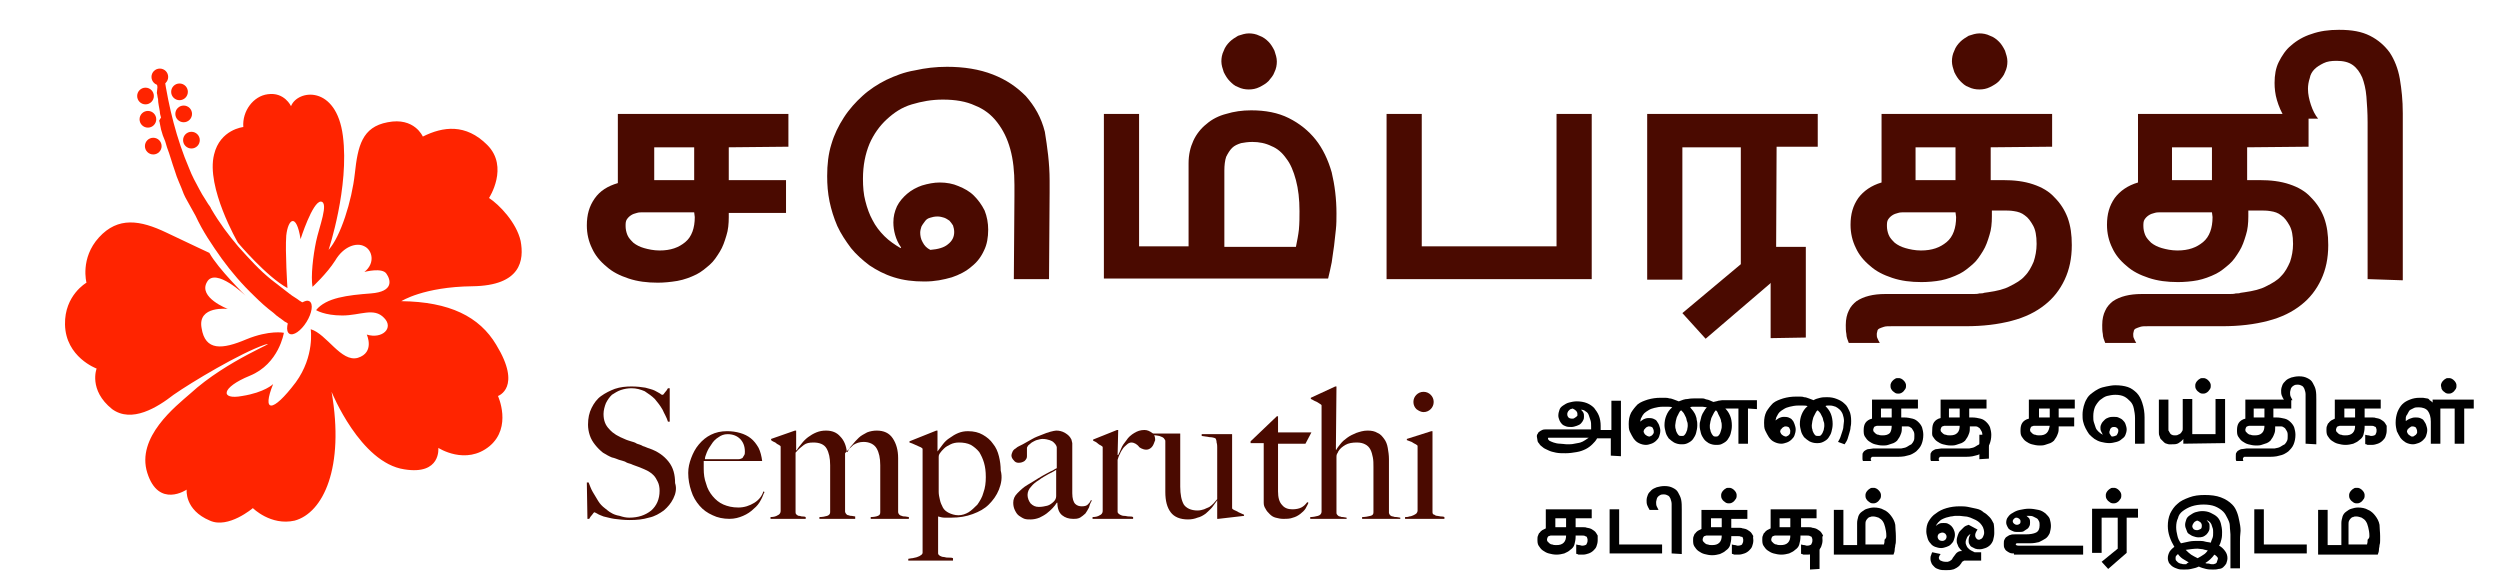
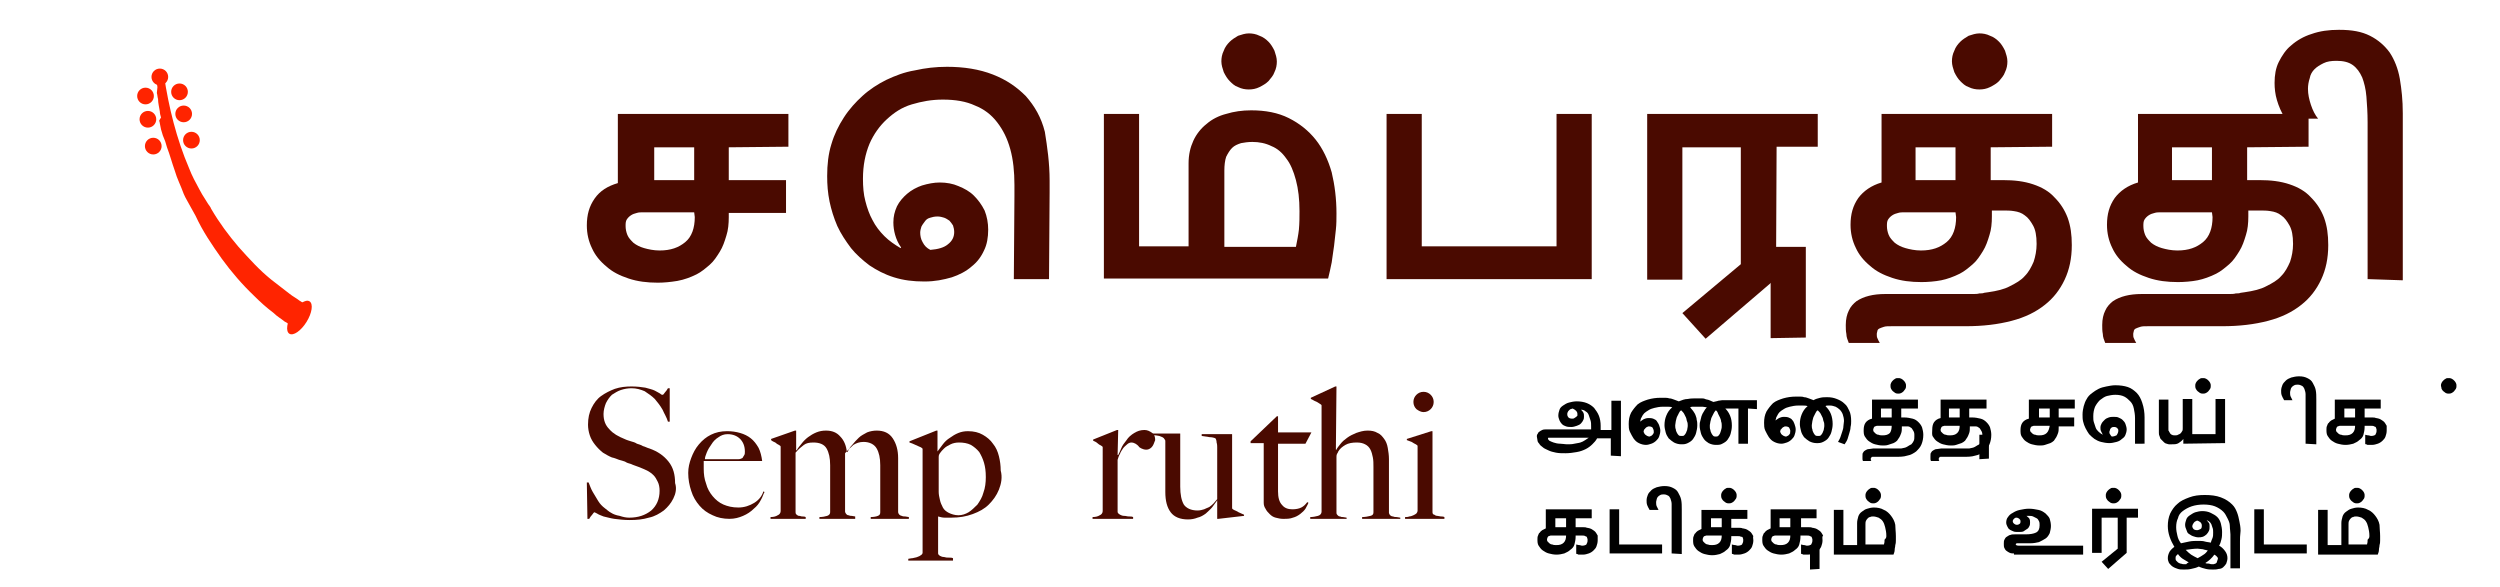
<svg xmlns="http://www.w3.org/2000/svg" version="1.1" id="Layer_1" x="0px" y="0px" viewBox="0 0 419.2 98.5" style="enable-background:new 0 0 419.2 98.5;" xml:space="preserve">
  <style type="text/css">
	.st0{fill:#FF2400;}
	.st1{enable-background:new    ;}
	.st2{fill:#4A0A00;}
</style>
  <g>
-     <path class="st0" d="M44.4,57.8c2.8-0.8-6.3,2.5-12.5,8.2c-2.4,2.1-9.1,7.3-7.2,13.3c1.9,6,6.6,2.8,6.6,2.8s-0.4,3.4,3.9,5.2   c3.1,1.4,7.2-2.1,7.2-2.1s3,3,7,2.1c4.8-1.3,8.4-8.9,6.2-21.6c0,0,4.8,11.9,12.2,13c6.2,1,5.7-3.6,5.7-3.6s4.6,3,8.6-0.3   c3.8-3.2,1.4-8.4,1.4-8.4s4.1-1.4-0.3-8.6c-2.8-4.7-7.8-7.2-15.9-7.3c0,0,3.7-2.4,11.9-2.5s8.7-4.4,8.1-7.6   c-0.7-3.1-3.6-6.1-5.3-7.2c0,0,3.4-5.2-0.3-8.9c-3.6-3.6-7.4-3.1-10.8-1.4c0,0-1.4-3.3-5.9-2.4c-4.3,0.8-5,4-5.5,8.6   c-0.5,4.6-2.4,10.6-4.4,12.8c0,0,3.5-10.5,2.4-19.1c-1.1-8.6-7.6-7.8-8.7-5c0,0-1.1-2.4-3.9-2c-2.4,0.3-4.3,2.8-4.1,5.5   c0,0-3.9,0.4-4.9,4.6c-1.4,5.5,4,14.8,4,14.8s4.8,5.7,8.3,7.6c0,0-0.4-6.1-0.2-8.8c0.3-2.8,1.7-3.9,2.4,0.6c0,0,2-6.3,3.4-6.3   c1.4,0.1-0.3,4.3-0.8,6.7c-0.5,2.4-0.9,5.8-0.6,7.6c0,0,2.4-2.2,3.8-4.4c1.4-2.4,3.6-3.1,4.9-2.4c1.3,0.6,1.9,2.8,0,4.3   c0,0,3-0.8,3.7,0.3c0.7,1,1.3,3-2.6,3.3s-7.5,0.7-9.2,2.8c0,0,1.4,0.9,4.4,0.9s5.3-1.4,7,0.4c1.7,1.7-0.3,3.6-2.9,2.8   c0,0,1.4,3-1.5,3.9c-2.8,0.8-5.2-4-7.9-4.8c0,0,0.7,4.5-2.5,8.9c-4,5.3-5.7,5-3.8,0.3c0,0-1.4,1.4-5.2,2c-3.7,0.7-3.6-1.4,1.3-3.4   c4.9-2,5.7-7.2,5.7-7.2s-2.4-0.5-6.3,1.1c-4,1.7-6.9,2-7.5-1.9c-0.7-3.8,4.4-3.2,4.4-3.2s-5-1.9-3.5-4.5c1.4-2.6,6.5,2.3,6.5,2.3   s-4.6-4.5-6.1-7.2c0,0-2.8-1.3-7.2-3.4c-4.4-2.1-8.1-2.7-11.3,0.8s-2.1,7.6-2.1,7.6s-3.7,2.1-3.6,7c0.1,5.5,5.3,7.4,5.3,7.4   s-1.4,3.6,2.6,6.8c3.3,2.4,7.6-0.3,10.3-2.4C32.1,64.1,40.3,59.2,44.4,57.8z" />
    <path class="st0" d="M27.5,12.7c0.8,5.3,2.1,10.6,4.2,15.5c0.5,1.3,1.1,2.4,1.7,3.5c0.2,0.3,0.3,0.6,0.5,0.9l0.5,0.8l0.5,0.8   c0.2,0.3,0.4,0.5,0.5,0.8c1.4,2.4,2.9,4.4,4.6,6.4c1.8,2,3.5,3.9,5.5,5.5c1,0.8,2.1,1.6,3.1,2.4c0.5,0.4,1.1,0.7,1.6,1.1   c0.3,0.2,0.5,0.3,0.8,0.5c0.2,0.1,0.3,0.2,0.4,0.3l0.3,0.1l0.1,0.1h0.1l0,0l-2.1,4.1v-0.1l-0.1-0.1l-0.2-0.1l-0.4-0.4   c-0.2-0.1-0.3-0.3-0.5-0.3c-0.3-0.3-0.6-0.4-0.9-0.6c-0.6-0.5-1.2-0.8-1.8-1.4c-1.2-0.9-2.3-1.9-3.2-2.8c-2.1-2-3.9-4.1-5.5-6.3   c-1.7-2.4-3.2-4.6-4.4-7.2c-0.2-0.3-0.3-0.6-0.5-0.9l-0.5-0.9l-0.5-0.9c-0.2-0.3-0.3-0.6-0.5-1c-0.5-1.4-1.1-2.5-1.5-3.9   c-0.5-1.4-0.8-2.6-1.3-3.9c-0.1-0.3-0.2-0.7-0.3-1l-0.2-0.5c-0.1-0.2-0.1-0.3-0.2-0.5l-0.3-1l-0.2-1c0-0.2-0.1-0.3-0.1-0.5L27,19.7   c-0.1-0.3-0.2-0.7-0.2-1c-0.1-0.7-0.3-1.4-0.3-2.1c-0.1-0.3-0.1-0.7-0.2-1l0.1-1L26.3,14l-0.1-0.5l-0.1-1" />
    <ellipse transform="matrix(0.528 -0.849 0.849 0.528 -21.462 67.773)" class="st0" cx="50.2" cy="53.2" rx="3.2" ry="1.4" />
    <circle class="st0" cx="26.8" cy="12.9" r="1.4" />
    <circle class="st0" cx="24.4" cy="16.1" r="1.4" />
    <circle class="st0" cx="24.8" cy="20" r="1.4" />
    <circle class="st0" cx="25.7" cy="24.5" r="1.4" />
    <circle class="st0" cx="30.1" cy="15.4" r="1.4" />
    <circle class="st0" cx="30.8" cy="19.1" r="1.4" />
    <circle class="st0" cx="32.1" cy="23.5" r="1.4" />
  </g>
  <g class="st1">
    <g>
      <path d="M270.1,76.4v-2.9h-2.3c-0.2,0.4-0.5,0.7-0.8,1s-0.7,0.6-1.1,0.8c-0.4,0.2-0.9,0.4-1.5,0.5s-1.2,0.2-1.9,0.2    c-0.6,0-1.1,0-1.6-0.1s-0.9-0.2-1.3-0.4c-0.4-0.2-0.7-0.3-0.9-0.5c-0.3-0.2-0.5-0.4-0.6-0.6c-0.2-0.2-0.3-0.4-0.3-0.6    s-0.1-0.4-0.1-0.6c0-0.1,0-0.3,0.1-0.4s0.1-0.3,0.3-0.4c0.1-0.1,0.3-0.2,0.5-0.3c0.2-0.1,0.5-0.1,0.8-0.1h7.4c0-0.1,0-0.1,0-0.2    v-0.1v-0.1v-0.1c0-0.4,0-0.7-0.1-1s-0.2-0.6-0.3-0.9s-0.3-0.5-0.5-0.6c-0.2-0.2-0.5-0.3-0.8-0.3l0,0c0.2,0.2,0.3,0.3,0.4,0.5    s0.1,0.4,0.1,0.6s0,0.4-0.1,0.6s-0.2,0.4-0.4,0.6s-0.4,0.3-0.7,0.4c-0.3,0.1-0.6,0.2-0.9,0.2s-0.6,0-0.9-0.1s-0.5-0.2-0.7-0.4    c-0.2-0.2-0.3-0.4-0.4-0.6c-0.1-0.3-0.2-0.5-0.2-0.8c0-0.4,0.1-0.7,0.2-1s0.3-0.5,0.6-0.7c0.3-0.2,0.6-0.4,1-0.5s0.8-0.2,1.3-0.2    c0.6,0,1.2,0.1,1.7,0.3c0.5,0.2,0.9,0.5,1.2,0.8c0.3,0.4,0.6,0.8,0.8,1.3s0.3,1.1,0.3,1.7c0,0.1,0,0.3,0,0.4s0,0.2,0,0.3h1.8v-4.9    h1.6v9.3L270.1,76.4L270.1,76.4z M259.6,73.4C259.5,73.4,259.5,73.4,259.6,73.4L259.6,73.4c-0.1,0.2,0,0.3,0.2,0.5    c0.2,0.1,0.4,0.2,0.7,0.3c0.3,0.1,0.7,0.2,1.1,0.2s0.8,0.1,1.2,0.1s0.8,0,1.2-0.1s0.7-0.1,1-0.2s0.5-0.2,0.8-0.4    c0.2-0.1,0.4-0.3,0.6-0.4H259.6z M263.7,68.5c-0.1,0-0.2,0.1-0.3,0.1c-0.1,0-0.2,0.1-0.3,0.2c-0.1,0.1-0.2,0.2-0.2,0.3    c-0.1,0.1-0.1,0.2-0.1,0.4c0,0.2,0.1,0.4,0.2,0.5s0.3,0.2,0.6,0.2c0.1,0,0.3,0,0.4-0.1s0.2-0.1,0.3-0.2c0.1-0.1,0.1-0.1,0.2-0.2    c0-0.1,0-0.2,0-0.3c0-0.2-0.1-0.4-0.2-0.5C264.1,68.7,263.9,68.6,263.7,68.5z" />
      <path d="M293.1,68.5v5.9h-1.6v-5.9h-0.7c-0.3,0-0.5,0-0.8,0c-0.2,0-0.5,0-0.7,0c0.3,0.3,0.6,0.7,0.8,1.2s0.3,1,0.3,1.7    c0,0.5-0.1,0.9-0.2,1.3s-0.3,0.7-0.5,1s-0.5,0.5-0.9,0.7c-0.3,0.2-0.7,0.2-1.1,0.2s-0.8-0.1-1.2-0.3c-0.3-0.2-0.6-0.4-0.8-0.7    s-0.4-0.6-0.5-1s-0.2-0.8-0.2-1.2c0-0.3,0-0.5,0.1-0.8s0.1-0.5,0.2-0.8s0.2-0.5,0.4-0.8c0.1-0.2,0.3-0.5,0.5-0.7    c-0.2,0-0.5-0.1-0.7-0.1s-0.5,0-0.7,0c-0.1,0-0.3,0-0.4,0s-0.2,0-0.3,0c-0.1,0-0.2,0-0.3,0s-0.2,0-0.4,0.1    c0.2,0.2,0.3,0.4,0.5,0.6c0.1,0.2,0.3,0.4,0.4,0.7c0.1,0.3,0.2,0.5,0.2,0.8c0.1,0.3,0.1,0.6,0.1,0.9c0,0.5-0.1,0.9-0.2,1.3    s-0.3,0.7-0.5,1s-0.5,0.5-0.9,0.7s-0.7,0.2-1.1,0.2s-0.8-0.1-1.2-0.3c-0.3-0.2-0.6-0.4-0.9-0.7c-0.2-0.3-0.4-0.6-0.5-1    s-0.2-0.8-0.2-1.2c0-0.6,0.1-1.1,0.3-1.6s0.5-1,1-1.4c-0.3-0.1-0.5-0.1-0.8-0.1s-0.5,0-0.8,0c-0.5,0-1,0.1-1.4,0.2s-0.7,0.2-1,0.4    c-0.3,0.2-0.5,0.3-0.7,0.5s-0.3,0.4-0.4,0.6s-0.2,0.3-0.2,0.5c0,0.1-0.1,0.2-0.1,0.3l0,0c0.2-0.1,0.4-0.3,0.6-0.4s0.5-0.2,0.8-0.2    s0.5,0,0.8,0.1c0.2,0.1,0.5,0.2,0.6,0.4c0.1,0.2,0.3,0.4,0.4,0.7c0.1,0.3,0.2,0.6,0.2,0.9c0,0.4-0.1,0.7-0.2,1s-0.3,0.5-0.5,0.7    s-0.5,0.4-0.8,0.5s-0.6,0.2-0.9,0.2c-0.4,0-0.8-0.1-1.2-0.3s-0.6-0.4-0.9-0.8c-0.2-0.3-0.4-0.7-0.6-1.1s-0.2-0.9-0.2-1.3    c0-0.7,0.1-1.3,0.4-1.9c0.3-0.5,0.7-1,1.1-1.4c0.5-0.4,1.1-0.6,1.7-0.8c0.7-0.2,1.4-0.3,2.1-0.3c0.2,0,0.4,0,0.7,0    c0.3,0,0.5,0,0.8,0.1c0.3,0,0.5,0.1,0.8,0.2s0.5,0.2,0.8,0.3c0.5-0.2,1-0.4,1.5-0.4c0.5-0.1,1-0.1,1.5-0.1c0.2,0,0.4,0,0.7,0    s0.5,0,0.7,0.1s0.5,0.1,0.7,0.2s0.5,0.2,0.7,0.3c0.3-0.1,0.6-0.1,0.8-0.2c0.2,0,0.5-0.1,0.7-0.1s0.5,0,0.7,0s0.5,0,0.7,0h4.4v1.5    L293.1,68.5L293.1,68.5z M277.3,72.3c0-0.2-0.1-0.4-0.2-0.6c-0.1-0.1-0.3-0.2-0.6-0.2c-0.1,0-0.2,0-0.3,0.1    c-0.1,0-0.2,0.1-0.3,0.2s-0.1,0.2-0.2,0.2c0,0.1-0.1,0.2-0.1,0.3c0,0.1,0,0.2,0.1,0.3c0,0.1,0.1,0.2,0.2,0.3    c0.1,0.1,0.2,0.1,0.3,0.2c0.1,0,0.2,0.1,0.3,0.1c0.1,0,0.2,0,0.3-0.1c0.1,0,0.2-0.1,0.3-0.2c0.1-0.1,0.1-0.2,0.2-0.3    C277.3,72.5,277.3,72.4,277.3,72.3z M281.9,68.8c-0.2,0.1-0.3,0.3-0.4,0.5s-0.2,0.4-0.3,0.6s-0.1,0.4-0.2,0.7    c0,0.2-0.1,0.5-0.1,0.7s0,0.5,0.1,0.7c0,0.2,0.1,0.4,0.2,0.6s0.2,0.3,0.3,0.4c0.1,0.1,0.3,0.1,0.5,0.1s0.3,0,0.4-0.1    s0.2-0.2,0.3-0.4c0.1-0.2,0.1-0.3,0.2-0.5c0-0.2,0.1-0.4,0.1-0.7c0-0.2,0-0.5-0.1-0.7s-0.1-0.5-0.2-0.7s-0.2-0.4-0.3-0.6    C282.3,69.2,282.1,69,281.9,68.8z M287.7,68.8c-0.2,0.2-0.3,0.4-0.4,0.6s-0.2,0.4-0.3,0.6c-0.1,0.2-0.1,0.4-0.2,0.7    c0,0.2-0.1,0.4-0.1,0.7c0,0.3,0,0.5,0.1,0.7c0,0.2,0.1,0.4,0.2,0.6s0.2,0.3,0.3,0.4s0.3,0.1,0.4,0.1s0.3,0,0.4-0.1    s0.2-0.2,0.3-0.4c0.1-0.2,0.1-0.3,0.2-0.6s0.1-0.4,0.1-0.7c0-0.2,0-0.5-0.1-0.7c0-0.2-0.1-0.5-0.2-0.7s-0.2-0.4-0.3-0.6    C288,69.1,287.9,68.9,287.7,68.8z" />
      <path d="M308.2,74.1c0.1-0.2,0.3-0.5,0.4-0.8s0.2-0.6,0.3-0.9c0.1-0.3,0.2-0.6,0.2-0.9s0.1-0.6,0.1-0.9c0-0.4-0.1-0.8-0.2-1.1    s-0.3-0.6-0.5-0.8s-0.5-0.4-0.7-0.5c-0.3-0.1-0.6-0.2-0.9-0.2c-0.1,0-0.2,0-0.4,0c-0.1,0-0.3,0-0.4,0.1c0.4,0.4,0.7,0.8,0.9,1.3    s0.3,1.1,0.3,1.7c0,0.5-0.1,0.9-0.2,1.3s-0.3,0.7-0.5,1s-0.5,0.5-0.9,0.7s-0.7,0.2-1.1,0.2s-0.8-0.1-1.2-0.3    c-0.3-0.2-0.6-0.4-0.9-0.7c-0.2-0.3-0.4-0.6-0.5-1s-0.2-0.8-0.2-1.2c0-0.6,0.1-1.1,0.3-1.6s0.5-1,1-1.4c-0.3-0.1-0.5-0.1-0.8-0.1    s-0.5,0-0.8,0c-0.5,0-1,0.1-1.4,0.2s-0.7,0.2-1,0.4c-0.3,0.2-0.5,0.3-0.7,0.5s-0.3,0.4-0.4,0.6s-0.2,0.3-0.2,0.5    c0,0.1-0.1,0.2-0.1,0.3l0,0c0.2-0.1,0.4-0.3,0.6-0.4s0.5-0.2,0.8-0.2s0.5,0,0.8,0.1c0.2,0.1,0.5,0.2,0.6,0.4    c0.2,0.2,0.3,0.4,0.4,0.7c0.1,0.3,0.2,0.6,0.2,0.9c0,0.4-0.1,0.7-0.2,1s-0.3,0.5-0.5,0.7s-0.5,0.4-0.8,0.5s-0.6,0.2-0.9,0.2    c-0.4,0-0.8-0.1-1.2-0.3s-0.6-0.4-0.9-0.8c-0.2-0.3-0.4-0.7-0.6-1.1s-0.2-0.9-0.2-1.3c0-0.7,0.1-1.3,0.4-1.9    c0.3-0.5,0.7-1,1.1-1.4c0.5-0.4,1.1-0.6,1.7-0.8c0.7-0.2,1.4-0.3,2.1-0.3c0.2,0,0.4,0,0.7,0c0.2,0,0.5,0,0.7,0.1    c0.3,0,0.5,0.1,0.8,0.2s0.5,0.2,0.8,0.3c0.3-0.2,0.7-0.3,1.1-0.4s0.8-0.1,1.2-0.1c0.6,0,1.1,0.1,1.6,0.3c0.5,0.2,0.9,0.4,1.3,0.8    c0.4,0.3,0.6,0.8,0.8,1.2s0.3,1,0.3,1.7c0,0.3,0,0.6-0.1,1c0,0.3-0.1,0.7-0.2,1s-0.2,0.7-0.3,1c-0.1,0.3-0.3,0.6-0.5,0.9    L308.2,74.1z M300.2,72.3c0-0.2-0.1-0.4-0.2-0.6c-0.1-0.1-0.3-0.2-0.6-0.2c-0.1,0-0.2,0-0.3,0.1c-0.1,0-0.2,0.1-0.3,0.2    s-0.1,0.2-0.2,0.2c0,0.1-0.1,0.2-0.1,0.3c0,0.1,0,0.2,0.1,0.3c0,0.1,0.1,0.2,0.2,0.3c0.1,0.1,0.2,0.1,0.3,0.2    c0.1,0,0.2,0.1,0.3,0.1c0.1,0,0.2,0,0.3-0.1c0.1,0,0.2-0.1,0.3-0.2c0.1-0.1,0.1-0.2,0.2-0.3C300.1,72.5,300.2,72.4,300.2,72.3z     M304.8,68.8c-0.2,0.1-0.3,0.3-0.4,0.5s-0.2,0.4-0.3,0.6s-0.1,0.4-0.2,0.7c0,0.2-0.1,0.5-0.1,0.7s0,0.5,0.1,0.7    c0,0.2,0.1,0.4,0.2,0.6s0.2,0.3,0.3,0.4c0.1,0.1,0.3,0.1,0.5,0.1s0.3,0,0.4-0.1s0.2-0.2,0.3-0.4c0.1-0.2,0.1-0.3,0.2-0.5    c0-0.2,0.1-0.4,0.1-0.7c0-0.2,0-0.5-0.1-0.7s-0.1-0.5-0.2-0.7s-0.2-0.4-0.3-0.6C305.2,69.2,305,69,304.8,68.8z" />
      <path d="M318.8,68.5V70h0.5c0.5,0,1,0.1,1.4,0.2s0.7,0.3,1,0.6c0.3,0.3,0.5,0.6,0.6,0.9s0.2,0.8,0.2,1.2c0,0.6-0.1,1.1-0.3,1.6    s-0.5,0.8-0.9,1.2c-0.4,0.3-0.9,0.6-1.5,0.7c-0.6,0.2-1.3,0.2-2.1,0.2c-0.2,0-0.4,0-0.7,0c-0.3,0-0.5,0-0.7,0s-0.5,0-0.7,0    s-0.4,0-0.6,0s-0.3,0-0.4,0s-0.2,0-0.2,0c-0.2,0-0.3,0-0.4,0s-0.2,0-0.2,0.1s-0.1,0.1-0.1,0.1v0.1c0,0.1,0,0.1,0,0.2    s0,0.1,0.1,0.2h-1.4c-0.1-0.1-0.1-0.3-0.1-0.4s0-0.3,0-0.4c0-0.3,0-0.5,0.1-0.6c0.1-0.2,0.2-0.3,0.4-0.4s0.3-0.2,0.6-0.2    c0.2,0,0.5-0.1,0.7-0.1c0,0,0.1,0,0.3,0s0.4,0,0.6,0s0.5,0,0.8,0s0.5,0,0.8,0s0.5,0,0.7,0s0.3,0,0.4,0c0.2,0,0.3,0,0.4,0    s0.2,0,0.3,0s0.2,0,0.2,0c0.1,0,0.1,0,0.2,0c0.4-0.1,0.7-0.1,1-0.3c0.3-0.2,0.5-0.3,0.7-0.4c0.2-0.2,0.3-0.4,0.4-0.6    s0.1-0.5,0.1-0.8c0-0.4,0-0.6-0.2-0.9s-0.2-0.4-0.4-0.5c-0.1-0.1-0.3-0.2-0.5-0.2s-0.3,0-0.5,0h-0.5v0.2c0,0.3,0,0.6-0.1,0.9    s-0.2,0.5-0.3,0.7c-0.1,0.2-0.3,0.4-0.4,0.6c-0.2,0.2-0.4,0.3-0.6,0.4c-0.3,0.1-0.6,0.2-0.9,0.3c-0.3,0.1-0.6,0.1-0.9,0.1    c-0.5,0-0.9-0.1-1.3-0.2s-0.7-0.3-1-0.5s-0.5-0.5-0.7-0.8s-0.2-0.7-0.2-1.1c0-0.5,0.1-0.9,0.3-1.2s0.6-0.6,1.1-0.7V67h7.7v1.5    H318.8z M317.2,71.4H315c-0.1,0-0.2,0-0.3,0c-0.1,0-0.2,0.1-0.3,0.1c-0.1,0-0.1,0.1-0.2,0.2c0,0.1-0.1,0.2-0.1,0.3    c0,0.1,0,0.3,0.1,0.4s0.2,0.2,0.3,0.3c0.1,0.1,0.3,0.2,0.5,0.2c0.2,0.1,0.4,0.1,0.7,0.1c0.5,0,0.9-0.1,1.2-0.4    C317.1,72.3,317.2,71.9,317.2,71.4L317.2,71.4L317.2,71.4z M317.2,68.5h-1.8V70h1.8V68.5z" />
      <path d="M317,64.7c0-0.2,0-0.3,0.1-0.5c0.1-0.2,0.2-0.3,0.3-0.4s0.2-0.2,0.4-0.3c0.1-0.1,0.3-0.1,0.5-0.1s0.3,0,0.5,0.1    s0.3,0.2,0.4,0.3s0.2,0.2,0.3,0.4c0.1,0.2,0.1,0.3,0.1,0.5s0,0.3-0.1,0.5c-0.1,0.1-0.2,0.3-0.3,0.4c-0.1,0.1-0.2,0.2-0.4,0.3    c-0.2,0.1-0.3,0.1-0.5,0.1s-0.3,0-0.5-0.1c-0.1-0.1-0.3-0.2-0.4-0.3c-0.1-0.1-0.2-0.2-0.3-0.4C317,65,317,64.8,317,64.7z" />
      <path d="M330.2,68.5V70h0.5c0.5,0,1,0.1,1.4,0.2s0.7,0.3,1,0.6c0.3,0.3,0.5,0.6,0.6,0.9s0.2,0.8,0.2,1.2c0,0.6-0.1,1.1-0.3,1.6    s-0.5,0.8-0.9,1.2c-0.4,0.3-0.9,0.6-1.5,0.7c-0.6,0.2-1.3,0.2-2.1,0.2c-0.2,0-0.4,0-0.7,0s-0.5,0-0.7,0s-0.5,0-0.7,0s-0.4,0-0.6,0    s-0.3,0-0.4,0s-0.2,0-0.2,0c-0.2,0-0.3,0-0.4,0s-0.2,0-0.2,0.1s-0.1,0.1-0.1,0.1v0.1c0,0.1,0,0.1,0,0.2s0,0.1,0.1,0.2h-1.4    c-0.1-0.1-0.1-0.3-0.1-0.4s0-0.3,0-0.4c0-0.3,0-0.5,0.1-0.6c0.1-0.2,0.2-0.3,0.4-0.4s0.3-0.2,0.6-0.2c0.2,0,0.5-0.1,0.7-0.1    c0,0,0.1,0,0.3,0s0.4,0,0.6,0s0.5,0,0.8,0s0.5,0,0.8,0s0.5,0,0.7,0s0.3,0,0.4,0c0.2,0,0.3,0,0.4,0s0.2,0,0.3,0s0.2,0,0.2,0    c0.1,0,0.1,0,0.2,0c0.4-0.1,0.7-0.1,1-0.3c0.3-0.2,0.5-0.3,0.7-0.4c0.2-0.2,0.3-0.4,0.4-0.6s0.1-0.5,0.1-0.8c0-0.4,0-0.6-0.2-0.9    s-0.2-0.4-0.4-0.5c-0.1-0.1-0.3-0.2-0.5-0.2s-0.3,0-0.5,0h-0.5v0.2c0,0.3,0,0.6-0.1,0.9s-0.2,0.5-0.3,0.7    c-0.1,0.2-0.3,0.4-0.4,0.6c-0.2,0.2-0.4,0.3-0.6,0.4c-0.3,0.1-0.6,0.2-0.9,0.3c-0.3,0.1-0.6,0.1-0.9,0.1c-0.5,0-0.9-0.1-1.3-0.2    s-0.7-0.3-1-0.5s-0.5-0.5-0.7-0.8S324,72.4,324,72c0-0.5,0.1-0.9,0.3-1.2s0.6-0.6,1.1-0.7V67h7.7v1.5H330.2z M328.6,71.4h-2.3    c-0.1,0-0.2,0-0.3,0s-0.2,0.1-0.3,0.1s-0.1,0.1-0.2,0.2c0,0.1-0.1,0.2-0.1,0.3c0,0.1,0,0.3,0.1,0.4s0.2,0.2,0.3,0.3    c0.1,0.1,0.3,0.2,0.5,0.2c0.2,0.1,0.4,0.1,0.7,0.1c0.5,0,0.9-0.1,1.2-0.4C328.5,72.3,328.6,71.9,328.6,71.4L328.6,71.4L328.6,71.4    z M328.6,68.5h-1.8V70h1.8V68.5z" />
      <path d="M331.9,77v-4.1h1.6v4L331.9,77L331.9,77z" />
      <path d="M345.2,68.5V70h2.6v1.5h-2.6v0.2c0,0.3,0,0.6-0.1,0.9s-0.2,0.5-0.3,0.7c-0.1,0.2-0.3,0.4-0.4,0.6    c-0.2,0.2-0.4,0.3-0.6,0.4c-0.3,0.1-0.6,0.2-0.9,0.3c-0.3,0.1-0.6,0.1-0.9,0.1c-0.5,0-0.9-0.1-1.3-0.2s-0.7-0.3-1-0.5    s-0.5-0.5-0.7-0.8s-0.2-0.7-0.2-1.1c0-0.5,0.1-0.9,0.3-1.2s0.6-0.6,1.1-0.7V67h7.7v1.5H345.2z M343.7,71.4h-2.4    c-0.1,0-0.2,0-0.3,0s-0.2,0.1-0.3,0.1s-0.1,0.1-0.2,0.2c0,0.1-0.1,0.2-0.1,0.3c0,0.1,0,0.3,0.1,0.4s0.2,0.2,0.3,0.3    c0.1,0.1,0.3,0.2,0.5,0.2c0.2,0.1,0.4,0.1,0.7,0.1c0.5,0,0.9-0.1,1.2-0.4C343.5,72.3,343.6,71.9,343.7,71.4L343.7,71.4L343.7,71.4    z M343.7,68.5h-1.8V70h1.8V68.5z" />
      <path d="M359.6,70c0,0.1,0,0.2,0,0.3s0,0.2,0,0.2v3.9H358v-3.7c0,0,0-0.1,0-0.2s0-0.1,0-0.2s0-0.1,0-0.1v-0.1    c0-0.6-0.1-1.1-0.2-1.6s-0.3-0.9-0.6-1.2s-0.6-0.6-1-0.8c-0.4-0.2-0.9-0.3-1.5-0.3c-0.5,0-1,0.1-1.4,0.2s-0.8,0.4-1.2,0.7    c-0.3,0.3-0.6,0.7-0.8,1.1c-0.2,0.5-0.3,1-0.3,1.6c0,0.4,0,0.7,0.1,1s0.2,0.6,0.3,0.9c0.1,0.3,0.3,0.5,0.5,0.7s0.5,0.4,0.7,0.5    l0,0c-0.1-0.2-0.2-0.4-0.3-0.6c-0.1-0.2-0.1-0.4-0.1-0.6c0-0.3,0.1-0.5,0.2-0.7s0.3-0.4,0.5-0.6s0.4-0.3,0.7-0.4s0.5-0.1,0.8-0.1    s0.6,0,0.8,0.1s0.5,0.2,0.7,0.4s0.4,0.4,0.5,0.7c0.1,0.3,0.2,0.6,0.2,0.9s-0.1,0.7-0.2,0.9c-0.1,0.3-0.3,0.5-0.6,0.7    c-0.2,0.2-0.5,0.4-0.9,0.5s-0.8,0.2-1.2,0.2c-0.5,0-1-0.1-1.4-0.2s-0.8-0.3-1.1-0.5s-0.6-0.5-0.9-0.8c-0.2-0.3-0.4-0.6-0.6-1    s-0.3-0.7-0.4-1.1s-0.1-0.8-0.1-1.2c0-0.5,0.1-1,0.2-1.4s0.3-0.9,0.5-1.2c0.2-0.4,0.5-0.7,0.9-1s0.7-0.5,1.1-0.7s0.8-0.3,1.3-0.4    s1-0.2,1.5-0.2c0.8,0,1.5,0.1,2.1,0.3c0.6,0.2,1.1,0.6,1.5,1s0.7,1,0.9,1.6C359.5,68.4,359.6,69.2,359.6,70z M355.2,72.2    c0-0.1,0-0.2-0.1-0.3s-0.1-0.2-0.2-0.2s-0.2-0.1-0.2-0.1c-0.1,0-0.2,0-0.3,0c-0.1,0-0.2,0-0.3,0.1c-0.1,0-0.2,0.1-0.2,0.2    c-0.1,0.1-0.1,0.1-0.1,0.2s-0.1,0.2-0.1,0.3c0,0.1,0,0.3,0.1,0.4c0.1,0.2,0.2,0.3,0.3,0.4c0.3,0,0.6-0.1,0.8-0.2    C355.1,72.7,355.2,72.5,355.2,72.2z" />
      <path d="M366.1,74.4v-0.8l0,0c-0.2,0.3-0.5,0.5-0.8,0.7s-0.7,0.2-1.1,0.2c-0.2,0-0.3,0-0.5,0s-0.3-0.1-0.4-0.1s-0.3-0.1-0.4-0.2    s-0.2-0.2-0.3-0.3c-0.1-0.1-0.2-0.2-0.3-0.3c-0.1-0.1-0.1-0.3-0.2-0.5s-0.1-0.4-0.1-0.6s0-0.5,0-0.8V67h1.6v4.5c0,0.2,0,0.4,0,0.5    s0,0.3,0.1,0.3c0,0.1,0.1,0.2,0.1,0.2c0,0.1,0.1,0.1,0.1,0.2c0.1,0.1,0.2,0.2,0.3,0.2c0.1,0.1,0.3,0.1,0.5,0.1s0.4,0,0.5-0.1    c0.2-0.1,0.3-0.1,0.4-0.2s0.2-0.2,0.3-0.4c0.1-0.1,0.1-0.3,0.1-0.5v-4.9h1.6v5.9h3.9v-5.9h1.6v7.4L366.1,74.4L366.1,74.4z" />
      <path d="M368.1,64.7c0-0.2,0-0.3,0.1-0.5c0.1-0.2,0.2-0.3,0.3-0.4s0.2-0.2,0.4-0.3c0.1-0.1,0.3-0.1,0.5-0.1s0.3,0,0.5,0.1    s0.3,0.2,0.4,0.3s0.2,0.2,0.3,0.4c0.1,0.2,0.1,0.3,0.1,0.5s0,0.3-0.1,0.5c-0.1,0.1-0.2,0.3-0.3,0.4c-0.1,0.1-0.2,0.2-0.4,0.3    c-0.2,0.1-0.3,0.1-0.5,0.1s-0.3,0-0.5-0.1c-0.1-0.1-0.3-0.2-0.4-0.3c-0.1-0.1-0.2-0.2-0.3-0.4C368.1,65,368.1,64.8,368.1,64.7z" />
-       <path d="M381.2,68.5V70h0.5c0.5,0,1,0.1,1.4,0.2s0.7,0.3,1,0.6c0.3,0.3,0.5,0.6,0.6,0.9s0.2,0.8,0.2,1.2c0,0.6-0.1,1.1-0.3,1.6    s-0.5,0.8-0.9,1.2c-0.4,0.3-0.9,0.6-1.5,0.7c-0.6,0.2-1.3,0.2-2.1,0.2c-0.2,0-0.4,0-0.7,0c-0.3,0-0.5,0-0.7,0s-0.5,0-0.7,0    s-0.4,0-0.6,0s-0.3,0-0.4,0s-0.2,0-0.2,0c-0.2,0-0.3,0-0.4,0s-0.2,0-0.2,0.1s-0.1,0.1-0.1,0.1v0.1c0,0.1,0,0.1,0,0.2    s0,0.1,0.1,0.2H375c-0.1-0.1-0.1-0.3-0.1-0.4s0-0.3,0-0.4c0-0.3,0-0.5,0.1-0.6c0.1-0.2,0.2-0.3,0.4-0.4s0.3-0.2,0.6-0.2    c0.2,0,0.5-0.1,0.7-0.1c0,0,0.1,0,0.3,0s0.4,0,0.6,0s0.5,0,0.8,0s0.5,0,0.8,0s0.5,0,0.7,0s0.3,0,0.4,0c0.2,0,0.3,0,0.4,0    s0.2,0,0.3,0s0.2,0,0.2,0c0.1,0,0.1,0,0.2,0c0.4-0.1,0.7-0.1,1-0.3c0.3-0.2,0.5-0.3,0.7-0.4c0.2-0.2,0.3-0.4,0.4-0.6    s0.1-0.5,0.1-0.8c0-0.4,0-0.6-0.2-0.9s-0.2-0.4-0.4-0.5c-0.1-0.1-0.3-0.2-0.5-0.2s-0.3,0-0.5,0h-0.5v0.2c0,0.3,0,0.6-0.1,0.9    s-0.2,0.5-0.3,0.7c-0.1,0.2-0.3,0.4-0.4,0.6c-0.2,0.2-0.4,0.3-0.6,0.4c-0.3,0.1-0.6,0.2-0.9,0.3s-0.6,0.1-0.9,0.1    c-0.5,0-0.9-0.1-1.3-0.2s-0.7-0.3-1-0.5s-0.5-0.5-0.7-0.8s-0.2-0.7-0.2-1.1c0-0.5,0.1-0.9,0.3-1.2s0.6-0.6,1.1-0.7V67h7.7v1.5    H381.2z M379.7,71.4h-2.3c-0.1,0-0.2,0-0.3,0s-0.2,0.1-0.3,0.1s-0.1,0.1-0.2,0.2c0,0.1-0.1,0.2-0.1,0.3c0,0.1,0,0.3,0.1,0.4    s0.2,0.2,0.3,0.3c0.1,0.1,0.3,0.2,0.5,0.2c0.2,0.1,0.4,0.1,0.7,0.1c0.5,0,0.9-0.1,1.2-0.4C379.6,72.3,379.7,71.9,379.7,71.4    L379.7,71.4L379.7,71.4z M379.7,68.5h-1.8V70h1.8V68.5z" />
      <path d="M386.6,74.4v-7.1c0-0.4,0-0.8,0-1.2c0-0.3-0.1-0.6-0.2-0.9c-0.1-0.2-0.2-0.4-0.4-0.5s-0.4-0.2-0.7-0.2    c-0.2,0-0.4,0-0.6,0.1s-0.3,0.2-0.4,0.3c-0.1,0.1-0.2,0.3-0.2,0.4s-0.1,0.3-0.1,0.5s0,0.5,0.1,0.7s0.2,0.4,0.3,0.6H383    c-0.2-0.3-0.3-0.6-0.4-0.8c-0.1-0.3-0.1-0.5-0.1-0.8s0.1-0.7,0.2-0.9c0.1-0.3,0.3-0.5,0.6-0.8c0.2-0.2,0.6-0.4,0.9-0.5    c0.4-0.1,0.8-0.2,1.3-0.2c0.6,0,1,0.1,1.4,0.3s0.7,0.4,0.9,0.8c0.2,0.4,0.4,0.7,0.5,1.2s0.1,1,0.1,1.6v7.5L386.6,74.4L386.6,74.4z    " />
      <path d="M400.2,72.2c0,0.4-0.1,0.7-0.2,1s-0.3,0.5-0.5,0.7s-0.5,0.4-0.8,0.5s-0.6,0.2-1,0.2c-0.1,0-0.2,0-0.3,0    c-0.1,0-0.2,0-0.3,0s-0.2,0-0.3-0.1c-0.1,0-0.2,0-0.2-0.1v-1.5c0.1,0,0.3,0.1,0.5,0.1s0.3,0.1,0.5,0.1c0.3,0,0.6-0.1,0.7-0.2    c0.1-0.2,0.2-0.4,0.2-0.6c0-0.1,0-0.2,0-0.3c0-0.1-0.1-0.2-0.1-0.3s-0.2-0.2-0.3-0.2c-0.1-0.1-0.3-0.1-0.5-0.1h-1.1v0.2    c0,0.5-0.1,0.9-0.2,1.3s-0.4,0.7-0.7,0.9c-0.3,0.3-0.6,0.4-1,0.6c-0.4,0.1-0.8,0.2-1.3,0.2s-0.9-0.1-1.3-0.2s-0.7-0.3-1-0.5    s-0.5-0.5-0.7-0.8s-0.2-0.7-0.2-1.1c0-0.2,0-0.4,0.1-0.6s0.1-0.4,0.3-0.5c0.1-0.2,0.3-0.3,0.4-0.4c0.2-0.1,0.4-0.2,0.6-0.3V67h7.7    v1.5h-2.7V70h1.2c0.3,0,0.5,0,0.7,0.1c0.2,0,0.4,0.1,0.5,0.1c0.2,0.1,0.3,0.1,0.4,0.2s0.2,0.1,0.3,0.2c0.3,0.2,0.4,0.5,0.6,0.8    C400.2,71.5,400.2,71.9,400.2,72.2z M394.9,71.4h-2.3c-0.1,0-0.2,0-0.3,0c-0.1,0-0.2,0.1-0.3,0.1c-0.1,0-0.1,0.1-0.2,0.2    c0,0.1-0.1,0.2-0.1,0.3c0,0.1,0,0.3,0.1,0.4s0.2,0.2,0.3,0.3c0.1,0.1,0.3,0.2,0.5,0.2c0.2,0.1,0.4,0.1,0.7,0.1    c0.5,0,0.9-0.1,1.2-0.4C394.8,72.3,394.9,71.9,394.9,71.4L394.9,71.4L394.9,71.4z M394.9,68.5h-1.8V70h1.8V68.5z" />
-       <path d="M413.2,68.5v5.9h-1.6v-5.9h-2.4v5.9h-1.6v-3.7c0-0.8-0.2-1.4-0.5-1.8s-0.9-0.6-1.5-0.6c-0.3,0-0.6,0-0.8,0.1    s-0.4,0.2-0.6,0.3c-0.2,0.1-0.3,0.3-0.4,0.5s-0.2,0.4-0.3,0.5c-0.1,0.2-0.1,0.3-0.1,0.5s0,0.3,0,0.4l0,0l0,0l0,0    c0.2-0.1,0.4-0.3,0.7-0.4s0.5-0.2,0.9-0.2c0.3,0,0.5,0,0.8,0.1c0.2,0.1,0.5,0.2,0.6,0.4c0.1,0.2,0.3,0.4,0.4,0.7    c0.1,0.3,0.2,0.6,0.2,0.9c0,0.4-0.1,0.7-0.2,1s-0.3,0.5-0.5,0.7s-0.5,0.4-0.8,0.5s-0.6,0.2-0.9,0.2c-0.4,0-0.8-0.1-1.2-0.3    c-0.3-0.2-0.6-0.4-0.9-0.8c-0.2-0.3-0.4-0.7-0.6-1.1c-0.1-0.4-0.2-0.9-0.2-1.4c0-0.7,0.1-1.2,0.3-1.8c0.2-0.5,0.5-1,0.8-1.3    c0.4-0.4,0.8-0.6,1.3-0.8c0.5-0.2,1-0.3,1.6-0.3c0.2,0,0.4,0,0.6,0s0.4,0.1,0.6,0.1s0.4,0.1,0.5,0.3c0.2,0.1,0.3,0.2,0.5,0.4l0,0    V67h6.9v1.5H413.2z M405.3,72.3c0-0.2-0.1-0.4-0.2-0.6c-0.1-0.1-0.3-0.2-0.6-0.2c-0.1,0-0.2,0-0.3,0.1s-0.2,0.1-0.3,0.2    c-0.1,0.1-0.1,0.2-0.2,0.2c0,0.1-0.1,0.2-0.1,0.3c0,0.1,0,0.2,0.1,0.3c0,0.1,0.1,0.2,0.2,0.3c0.1,0.1,0.2,0.1,0.3,0.2    s0.2,0.1,0.3,0.1s0.2,0,0.3-0.1c0.1-0.1,0.2-0.1,0.3-0.2c0.1-0.1,0.1-0.2,0.2-0.3C405.3,72.5,405.3,72.4,405.3,72.3z" />
      <path d="M409.3,64.7c0-0.2,0-0.3,0.1-0.5c0.1-0.2,0.2-0.3,0.3-0.4c0.1-0.1,0.2-0.2,0.4-0.3c0.1-0.1,0.3-0.1,0.5-0.1s0.3,0,0.5,0.1    s0.3,0.2,0.4,0.3s0.2,0.2,0.3,0.4c0.1,0.2,0.1,0.3,0.1,0.5s0,0.3-0.1,0.5c-0.1,0.1-0.2,0.3-0.3,0.4c-0.1,0.1-0.2,0.2-0.4,0.3    c-0.2,0.1-0.3,0.1-0.5,0.1s-0.3,0-0.5-0.1c-0.1-0.1-0.3-0.2-0.4-0.3c-0.1-0.1-0.2-0.2-0.3-0.4C409.4,65,409.3,64.8,409.3,64.7z" />
    </g>
    <g>
      <path d="M267.9,90.6c0,0.4-0.1,0.7-0.2,1s-0.3,0.5-0.5,0.7s-0.5,0.4-0.8,0.5s-0.6,0.2-1,0.2c-0.1,0-0.2,0-0.3,0    c-0.1,0-0.2,0-0.3,0s-0.2,0-0.3-0.1c-0.1,0-0.2,0-0.2-0.1v-1.5c0.1,0,0.3,0.1,0.5,0.1s0.3,0.1,0.5,0.1c0.3,0,0.6-0.1,0.7-0.2    c0.1-0.2,0.2-0.4,0.2-0.6c0-0.1,0-0.2,0-0.3c0-0.1-0.1-0.2-0.1-0.3s-0.2-0.2-0.3-0.2c-0.1-0.1-0.3-0.1-0.5-0.1h-1.1V90    c0,0.5-0.1,0.9-0.2,1.3s-0.4,0.7-0.7,0.9c-0.3,0.3-0.6,0.4-1,0.6c-0.4,0.1-0.8,0.2-1.3,0.2s-0.9-0.1-1.3-0.2s-0.7-0.3-1-0.5    s-0.5-0.5-0.7-0.8s-0.2-0.7-0.2-1.1c0-0.2,0-0.4,0.1-0.6s0.1-0.4,0.3-0.5c0.1-0.2,0.3-0.3,0.4-0.4c0.2-0.1,0.4-0.2,0.6-0.3v-3.2    h7.7v1.5h-2.7v1.5h1.2c0.3,0,0.5,0,0.7,0.1c0.2,0,0.4,0.1,0.5,0.1c0.2,0.1,0.3,0.1,0.4,0.2s0.2,0.1,0.3,0.2    c0.3,0.2,0.4,0.5,0.6,0.8C267.9,90,267.9,90.3,267.9,90.6z M262.6,89.8h-2.3c-0.1,0-0.2,0-0.3,0s-0.2,0.1-0.3,0.1    c-0.1,0-0.1,0.1-0.2,0.2c0,0.1-0.1,0.2-0.1,0.3c0,0.1,0,0.3,0.1,0.4s0.2,0.2,0.3,0.3c0.1,0.1,0.3,0.2,0.5,0.2    c0.2,0.1,0.4,0.1,0.7,0.1c0.5,0,0.9-0.1,1.2-0.4C262.5,90.7,262.6,90.3,262.6,89.8L262.6,89.8L262.6,89.8z M262.6,86.9h-1.8v1.5    h1.8V86.9z" />
      <path d="M269.9,92.8v-7.4h1.6v5.9h7.2v1.5H269.9z" />
      <path d="M280.3,92.8v-7.1c0-0.4,0-0.8,0-1.2c0-0.3-0.1-0.6-0.2-0.9c-0.1-0.2-0.2-0.4-0.4-0.5s-0.4-0.2-0.7-0.2    c-0.2,0-0.4,0-0.6,0.1s-0.3,0.2-0.4,0.3c-0.1,0.1-0.2,0.3-0.2,0.4s-0.1,0.3-0.1,0.5s0,0.5,0.1,0.7s0.2,0.4,0.3,0.6h-1.5    c-0.2-0.3-0.3-0.6-0.4-0.8c-0.1-0.3-0.1-0.5-0.1-0.8s0.1-0.7,0.2-0.9c0.1-0.3,0.3-0.5,0.6-0.8c0.2-0.2,0.6-0.4,0.9-0.5    c0.4-0.1,0.8-0.2,1.3-0.2c0.6,0,1,0.1,1.4,0.3c0.4,0.2,0.7,0.4,0.9,0.8c0.2,0.4,0.4,0.7,0.5,1.2s0.1,1,0.1,1.6v7.5L280.3,92.8    L280.3,92.8z" />
      <path d="M294,90.6c0,0.4-0.1,0.7-0.2,1s-0.3,0.5-0.5,0.7s-0.5,0.4-0.8,0.5s-0.6,0.2-1,0.2c-0.1,0-0.2,0-0.3,0c-0.1,0-0.2,0-0.3,0    c-0.1,0-0.2,0-0.3-0.1c-0.1,0-0.2,0-0.2-0.1v-1.5c0.1,0,0.3,0.1,0.5,0.1s0.3,0.1,0.5,0.1c0.3,0,0.6-0.1,0.7-0.2    c0.1-0.2,0.2-0.4,0.2-0.6c0-0.1,0-0.2,0-0.3c0-0.1-0.1-0.2-0.1-0.3S292,90,291.9,90c-0.1-0.1-0.3-0.1-0.5-0.1h-1.1v0.2    c0,0.5-0.1,0.9-0.2,1.3s-0.4,0.7-0.7,0.9c-0.3,0.3-0.6,0.4-1,0.6c-0.4,0.1-0.8,0.2-1.3,0.2s-0.9-0.1-1.3-0.2s-0.7-0.3-1-0.5    s-0.5-0.5-0.7-0.8s-0.2-0.7-0.2-1.1c0-0.2,0-0.4,0.1-0.6s0.1-0.4,0.3-0.5c0.1-0.2,0.3-0.3,0.4-0.4c0.2-0.1,0.4-0.2,0.6-0.3v-3.2    h7.7V87h-2.7v1.5h1.2c0.3,0,0.5,0,0.7,0.1c0.2,0,0.4,0.1,0.5,0.1c0.2,0.1,0.3,0.1,0.4,0.2s0.2,0.1,0.3,0.2    c0.3,0.2,0.4,0.5,0.6,0.8C293.9,90,294,90.3,294,90.6z M288.7,89.8h-2.3c-0.1,0-0.2,0-0.3,0c-0.1,0-0.2,0.1-0.3,0.1    c-0.1,0-0.1,0.1-0.2,0.2c0,0.1-0.1,0.2-0.1,0.3c0,0.1,0,0.3,0.1,0.4s0.2,0.2,0.3,0.3c0.1,0.1,0.3,0.2,0.5,0.2    c0.2,0.1,0.4,0.1,0.7,0.1c0.5,0,0.9-0.1,1.2-0.4C288.6,90.7,288.7,90.3,288.7,89.8L288.7,89.8L288.7,89.8z M288.7,86.9h-1.8v1.5    h1.8V86.9z" />
      <path d="M288.6,83.1c0-0.2,0-0.3,0.1-0.5s0.2-0.3,0.3-0.4c0.1-0.1,0.2-0.2,0.4-0.3c0.1-0.1,0.3-0.1,0.5-0.1s0.3,0,0.5,0.1    s0.3,0.2,0.4,0.3c0.1,0.1,0.2,0.2,0.3,0.4c0.1,0.2,0.1,0.3,0.1,0.5s0,0.3-0.1,0.5c-0.1,0.1-0.2,0.3-0.3,0.4    c-0.1,0.1-0.2,0.2-0.4,0.3c-0.2,0.1-0.3,0.1-0.5,0.1s-0.3,0-0.5-0.1c-0.1-0.1-0.3-0.2-0.4-0.3c-0.1-0.1-0.2-0.2-0.3-0.4    C288.6,83.4,288.6,83.2,288.6,83.1z" />
      <path d="M305.6,90.6c0,0.4-0.1,0.7-0.2,1s-0.3,0.5-0.5,0.7s-0.5,0.4-0.8,0.5s-0.6,0.2-1,0.2c-0.1,0-0.2,0-0.3,0    c-0.1,0-0.2,0-0.3,0c-0.1,0-0.2,0-0.3-0.1c-0.1,0-0.2,0-0.2-0.1v-1.5c0.1,0,0.3,0.1,0.5,0.1s0.3,0.1,0.5,0.1    c0.3,0,0.6-0.1,0.7-0.2c0.1-0.2,0.2-0.4,0.2-0.6c0-0.1,0-0.2,0-0.3c0-0.1-0.1-0.2-0.1-0.3s-0.2-0.2-0.3-0.2    c-0.1-0.1-0.3-0.1-0.5-0.1h-1.1V90c0,0.5-0.1,0.9-0.2,1.3s-0.4,0.7-0.7,0.9c-0.3,0.3-0.6,0.4-1,0.6c-0.4,0.1-0.8,0.2-1.3,0.2    s-0.9-0.1-1.3-0.2s-0.7-0.3-1-0.5s-0.5-0.5-0.7-0.8s-0.2-0.7-0.2-1.1c0-0.2,0-0.4,0.1-0.6s0.1-0.4,0.3-0.5    c0.1-0.2,0.3-0.3,0.4-0.4c0.2-0.1,0.4-0.2,0.6-0.3v-3.2h7.7v1.5H302v1.5h1.2c0.3,0,0.5,0,0.7,0.1c0.2,0,0.4,0.1,0.5,0.1    c0.2,0.1,0.3,0.1,0.4,0.2s0.2,0.1,0.3,0.2c0.3,0.2,0.4,0.5,0.6,0.8C305.5,90,305.6,90.3,305.6,90.6z M300.2,89.8h-2.3    c-0.1,0-0.2,0-0.3,0c-0.1,0-0.2,0.1-0.3,0.1c-0.1,0-0.1,0.1-0.2,0.2c0,0.1-0.1,0.2-0.1,0.3c0,0.1,0,0.3,0.1,0.4s0.2,0.2,0.3,0.3    c0.1,0.1,0.3,0.2,0.5,0.2c0.2,0.1,0.4,0.1,0.7,0.1c0.5,0,0.9-0.1,1.2-0.4C300.1,90.7,300.2,90.3,300.2,89.8L300.2,89.8L300.2,89.8    z M300.2,86.9h-1.8v1.5h1.8V86.9z" />
      <path d="M303.5,95.5v-4.1h1.6v4L303.5,95.5L303.5,95.5z" />
      <path d="M317.9,89.9c0,0.2,0,0.5,0,0.7s0,0.5-0.1,0.8c0,0.3-0.1,0.5-0.1,0.8s-0.1,0.5-0.2,0.8h-10v-7.5h1.6v5.9h2.3v-3.7    c0-0.4,0.1-0.7,0.2-1.1c0.1-0.3,0.3-0.6,0.6-0.8c0.3-0.2,0.5-0.4,0.9-0.5c0.3-0.1,0.7-0.2,1.1-0.2c0.6,0,1.2,0.1,1.7,0.4    c0.5,0.2,0.9,0.6,1.2,1s0.6,0.9,0.7,1.5C317.8,88.6,317.9,89.2,317.9,89.9z M316.3,89.8c0-0.5-0.1-1-0.2-1.4s-0.2-0.7-0.4-1    s-0.4-0.4-0.7-0.6c-0.3-0.1-0.6-0.2-0.9-0.2c-0.2,0-0.4,0-0.5,0.1c-0.2,0-0.3,0.1-0.4,0.2s-0.2,0.2-0.3,0.4    c-0.1,0.2-0.1,0.4-0.1,0.6v3.4h3.1c0.1-0.3,0.1-0.5,0.1-0.8C316.3,90.2,316.3,90.1,316.3,89.8z" />
      <path d="M312.8,83.1c0-0.2,0-0.3,0.1-0.5s0.2-0.3,0.3-0.4s0.2-0.2,0.4-0.3c0.1-0.1,0.3-0.1,0.5-0.1s0.3,0,0.5,0.1s0.3,0.2,0.4,0.3    c0.1,0.1,0.2,0.2,0.3,0.4c0.1,0.2,0.1,0.3,0.1,0.5s0,0.3-0.1,0.5c-0.1,0.1-0.2,0.3-0.3,0.4c-0.1,0.1-0.2,0.2-0.4,0.3    c-0.2,0.1-0.3,0.1-0.5,0.1s-0.3,0-0.5-0.1c-0.1-0.1-0.3-0.2-0.4-0.3c-0.1-0.1-0.2-0.2-0.3-0.4C312.8,83.4,312.8,83.2,312.8,83.1z" />
-       <path d="M334.4,89.4c0,0.4-0.1,0.8-0.2,1.2c-0.1,0.3-0.3,0.6-0.5,0.8c-0.2,0.2-0.5,0.4-0.8,0.5s-0.6,0.2-0.9,0.2s-0.5,0-0.8-0.1    c-0.2-0.1-0.4-0.2-0.6-0.3c-0.2-0.1-0.3-0.3-0.4-0.5s-0.1-0.4-0.1-0.6c0-0.3,0.1-0.7,0.3-1h-0.1c-0.2,0.2-0.4,0.3-0.5,0.6    c-0.1,0.2-0.2,0.5-0.2,0.7s0,0.3,0.1,0.5s0.1,0.3,0.3,0.5c0.2,0.2,0.3,0.3,0.5,0.4s0.4,0.2,0.6,0.3h1.1V94h-2.4    c-0.1,0-0.3,0-0.4,0s-0.2,0.1-0.2,0.1c-0.1,0-0.1,0.1-0.2,0.1c0,0.1-0.1,0.1-0.1,0.2c-0.1,0.1-0.2,0.3-0.3,0.4    c-0.1,0.1-0.3,0.3-0.5,0.4s-0.5,0.3-0.7,0.3c-0.3,0.1-0.7,0.1-1.1,0.1s-0.8,0-1.1-0.1c-0.3-0.1-0.6-0.2-0.8-0.4    c-0.2-0.2-0.4-0.4-0.5-0.6s-0.2-0.5-0.2-0.8c0-0.2,0-0.4,0.1-0.6s0.1-0.4,0.2-0.5l1.4,0.3c-0.1,0.1-0.1,0.2-0.2,0.3    c0,0.1-0.1,0.2-0.1,0.3c0,0.2,0.1,0.4,0.3,0.5s0.5,0.2,0.8,0.2c0.2,0,0.3,0,0.4,0s0.2-0.1,0.3-0.1c0.1-0.1,0.2-0.1,0.3-0.2    c0.1-0.1,0.2-0.2,0.2-0.3c0.1-0.1,0.2-0.3,0.3-0.4c0.1-0.1,0.2-0.3,0.3-0.4c0.1-0.1,0.2-0.2,0.4-0.3c0.2-0.1,0.3-0.1,0.6-0.1    c-0.1-0.1-0.2-0.2-0.3-0.3s-0.2-0.3-0.3-0.4c-0.1-0.2-0.1-0.3-0.2-0.5s-0.1-0.4-0.1-0.6c0-0.3,0.1-0.6,0.2-0.9s0.2-0.5,0.4-0.7    c0.2-0.2,0.4-0.4,0.6-0.6s0.5-0.3,0.8-0.4l1.5,0.8c-0.1,0.1-0.2,0.3-0.3,0.5c-0.1,0.2-0.1,0.3-0.1,0.5s0.1,0.4,0.2,0.5    s0.2,0.2,0.4,0.2c0.1,0,0.2,0,0.3-0.1c0.1,0,0.2-0.1,0.3-0.2c0.1-0.1,0.1-0.2,0.2-0.4c0.1-0.2,0.1-0.3,0.1-0.5    c0-0.3-0.1-0.7-0.2-0.9c-0.1-0.2-0.3-0.5-0.5-0.7s-0.5-0.4-0.7-0.5c-0.3-0.1-0.6-0.3-0.9-0.4s-0.6-0.2-0.9-0.2s-0.6-0.1-0.9-0.1    c-0.2,0-0.5,0-0.7,0c-0.3,0-0.5,0.1-0.8,0.1c-0.3,0.1-0.5,0.1-0.8,0.2s-0.5,0.2-0.7,0.3c-0.2,0.1-0.4,0.3-0.6,0.5    s-0.3,0.4-0.4,0.6l0,0c0.2-0.2,0.4-0.3,0.6-0.4s0.5-0.1,0.7-0.1s0.5,0,0.7,0.1s0.4,0.2,0.6,0.4c0.2,0.2,0.3,0.4,0.4,0.6    s0.2,0.5,0.2,0.9c0,0.3-0.1,0.6-0.2,0.9s-0.3,0.5-0.5,0.7s-0.4,0.3-0.7,0.4s-0.6,0.2-0.9,0.2c-0.4,0-0.7-0.1-1-0.2    s-0.6-0.3-0.8-0.6c-0.2-0.2-0.4-0.5-0.5-0.9s-0.2-0.7-0.2-1.1c0-0.6,0.1-1.2,0.4-1.7s0.7-1,1.2-1.3c0.5-0.4,1.1-0.7,1.8-0.9    s1.4-0.3,2.2-0.3c0.4,0,0.9,0,1.4,0.1s0.9,0.2,1.4,0.3c0.5,0.1,0.9,0.3,1.2,0.6c0.4,0.2,0.7,0.5,1,0.8s0.5,0.7,0.7,1.1    C334.4,88.4,334.4,88.9,334.4,89.4z M326.4,90c0-0.2-0.1-0.4-0.2-0.5s-0.3-0.2-0.5-0.2s-0.4,0.1-0.6,0.2c-0.1,0.1-0.2,0.3-0.2,0.5    s0.1,0.4,0.2,0.5s0.3,0.2,0.6,0.2c0.2,0,0.4-0.1,0.5-0.2S326.4,90.2,326.4,90z" />
      <path d="M337.7,92.8c-0.2,0-0.5,0-0.7-0.1s-0.4-0.2-0.5-0.3c-0.2-0.1-0.3-0.3-0.4-0.5s-0.1-0.4-0.1-0.7c0-0.3,0-0.5,0.1-0.7    s0.2-0.4,0.4-0.5c0.2-0.1,0.4-0.3,0.6-0.3c0.2-0.1,0.5-0.1,0.8-0.1h1.8c0.7,0,1.3-0.1,1.7-0.3s0.6-0.6,0.6-1.2    c0-0.3,0-0.5-0.1-0.7s-0.2-0.4-0.4-0.5c-0.2-0.1-0.4-0.2-0.6-0.3c-0.2-0.1-0.5-0.1-0.8-0.1c-0.1,0-0.2,0-0.2,0c-0.1,0-0.1,0-0.1,0    l0,0c0.2,0.2,0.4,0.3,0.5,0.5s0.1,0.4,0.1,0.6s0,0.4-0.1,0.6s-0.2,0.4-0.4,0.5c-0.2,0.1-0.4,0.3-0.6,0.4s-0.5,0.1-0.9,0.1    c-0.3,0-0.6,0-0.8-0.1c-0.2-0.1-0.5-0.2-0.6-0.3c-0.2-0.1-0.3-0.3-0.4-0.5s-0.2-0.4-0.2-0.7c0-0.3,0.1-0.7,0.3-0.9    c0.2-0.3,0.4-0.5,0.8-0.7c0.3-0.2,0.7-0.4,1.2-0.5s1-0.2,1.5-0.2c0.6,0,1.1,0.1,1.6,0.2s0.8,0.3,1.2,0.6c0.3,0.3,0.6,0.6,0.7,0.9    s0.2,0.8,0.2,1.2c0,0.4-0.1,0.8-0.2,1.2c-0.2,0.4-0.4,0.7-0.7,0.9c-0.3,0.2-0.7,0.4-1.1,0.6c-0.4,0.1-0.9,0.2-1.5,0.2h-1.8    c-0.2,0-0.3,0-0.4,0s-0.2,0.1-0.2,0.2s0.2,0.2,0.5,0.2h10.8V93h-11.6L337.7,92.8L337.7,92.8z M338.8,87.4c0-0.2-0.1-0.3-0.2-0.4    s-0.3-0.2-0.5-0.2s-0.3,0.1-0.4,0.2s-0.2,0.2-0.2,0.4c0,0.2,0.1,0.3,0.2,0.4s0.3,0.2,0.5,0.2s0.4-0.1,0.5-0.2    C338.8,87.7,338.8,87.5,338.8,87.4z" />
      <path d="M356.6,92.7l-3.1,2.7l-1.1-1.2l2.7-2.2v-5.2h-2.7v5.9h-1.6v-7.4h7.7v1.5h-1.9V92.7L356.6,92.7z" />
      <path d="M353.1,83.1c0-0.2,0-0.3,0.1-0.5s0.2-0.3,0.3-0.4s0.2-0.2,0.4-0.3c0.1-0.1,0.3-0.1,0.5-0.1s0.3,0,0.5,0.1s0.3,0.2,0.4,0.3    c0.1,0.1,0.2,0.2,0.3,0.4c0.1,0.2,0.1,0.3,0.1,0.5s0,0.3-0.1,0.5c-0.1,0.1-0.2,0.3-0.3,0.4c-0.1,0.1-0.2,0.2-0.4,0.3    c-0.2,0.1-0.3,0.1-0.5,0.1s-0.3,0-0.5-0.1c-0.1-0.1-0.3-0.2-0.4-0.3c-0.1-0.1-0.2-0.2-0.3-0.4C353.1,83.4,353.1,83.2,353.1,83.1z" />
      <path d="M375.6,90.8c0,0.3,0,0.6,0,0.8s0,0.4,0,0.6s0,0.3,0,0.5c0,0.1,0,0.3,0,0.4v2.2H374v-2.1c0-0.1,0-0.3,0-0.4    c0-0.2,0-0.3,0-0.5s0-0.4,0-0.7s0-0.5,0-0.7c0-0.4,0-0.9,0-1.3s-0.1-0.9-0.1-1.4s-0.2-0.9-0.4-1.3c-0.2-0.4-0.4-0.8-0.7-1.1    c-0.4-0.4-0.9-0.7-1.4-0.9c-0.5-0.2-1.2-0.3-1.9-0.3c-0.7,0-1.4,0.1-2,0.3c-0.6,0.2-1.1,0.5-1.5,0.8s-0.7,0.7-0.8,1.2    c-0.2,0.4-0.3,0.9-0.3,1.5c0,0.5,0.1,1,0.2,1.4c0.1,0.5,0.3,0.9,0.6,1.3c0.4-0.1,0.9-0.2,1.4-0.3s1-0.1,1.5-0.1    c0.4,0,0.8,0,1.1,0.1s0.7,0.1,1,0.2c0.1-0.3,0.2-0.6,0.3-0.8c0.1-0.3,0.1-0.5,0.1-0.9c0-0.3,0-0.6-0.1-0.8    c-0.1-0.2-0.1-0.4-0.2-0.6s-0.2-0.3-0.3-0.4c-0.1-0.1-0.3-0.2-0.5-0.3l0,0c0.2,0.2,0.3,0.4,0.4,0.5s0.1,0.4,0.1,0.6s0,0.5-0.1,0.7    s-0.2,0.4-0.4,0.6c-0.2,0.2-0.4,0.3-0.6,0.4c-0.3,0.1-0.5,0.1-0.8,0.1s-0.6-0.1-0.9-0.2s-0.5-0.3-0.7-0.4s-0.3-0.4-0.4-0.7    c-0.1-0.2-0.2-0.5-0.2-0.8s0.1-0.6,0.2-0.9s0.3-0.5,0.6-0.7c0.3-0.2,0.6-0.4,0.9-0.5c0.4-0.1,0.7-0.2,1.2-0.2s1,0.1,1.4,0.3    c0.4,0.2,0.8,0.4,1.1,0.7c0.3,0.3,0.5,0.7,0.6,1.1s0.2,0.9,0.2,1.4c0,0.4,0,0.8-0.1,1.2c-0.1,0.4-0.2,0.8-0.4,1.1    c0.4,0.2,0.7,0.5,1,0.9s0.4,0.8,0.4,1.2c0,0.3-0.1,0.6-0.2,0.9c-0.1,0.2-0.3,0.4-0.5,0.6s-0.5,0.3-0.8,0.3    c-0.3,0.1-0.6,0.1-0.9,0.1c-0.4,0-0.8,0-1.2-0.1c-0.4-0.1-0.8-0.2-1.2-0.4c-0.4,0.2-0.8,0.3-1.3,0.4c-0.4,0.1-0.8,0.1-1.2,0.1    c-0.4,0-0.7,0-1-0.1s-0.6-0.2-0.9-0.4s-0.4-0.4-0.6-0.6c-0.1-0.2-0.2-0.5-0.2-0.8c0-0.4,0.1-0.7,0.3-1.1c0.2-0.3,0.5-0.6,0.8-0.8    c-0.3-0.5-0.6-1.1-0.8-1.7c-0.2-0.6-0.3-1.2-0.3-1.8c0-0.7,0.1-1.4,0.4-2.1c0.3-0.6,0.7-1.2,1.2-1.6c0.5-0.5,1.2-0.8,2-1.1    c0.8-0.3,1.6-0.4,2.6-0.4s1.9,0.1,2.7,0.4s1.4,0.7,1.9,1.2c0.4,0.4,0.6,0.8,0.8,1.3c0.2,0.5,0.3,1,0.4,1.5s0.2,1,0.2,1.6    C375.6,89.9,375.6,90.3,375.6,90.8z M367,94.3c-0.3-0.2-0.7-0.4-1-0.6s-0.6-0.5-0.8-0.8c-0.1,0.1-0.2,0.2-0.3,0.3    c-0.1,0.1-0.1,0.3-0.1,0.4s0,0.3,0.1,0.4s0.2,0.2,0.3,0.3c0.1,0.1,0.2,0.1,0.4,0.2c0.2,0,0.3,0.1,0.5,0.1s0.3,0,0.5,0    C366.7,94.4,366.9,94.4,367,94.3z M370.2,92.3c-0.3-0.1-0.6-0.1-0.8-0.2c-0.3,0-0.6-0.1-0.9-0.1c-0.6,0-1.3,0.1-2,0.2    c0.3,0.3,0.6,0.6,0.9,0.8c0.3,0.2,0.7,0.4,1.1,0.6c0.4-0.2,0.7-0.4,1-0.6C369.7,92.9,370,92.6,370.2,92.3z M369.2,88.1    c0-0.2-0.1-0.4-0.2-0.5s-0.3-0.2-0.5-0.3c-0.1,0-0.2,0-0.3,0.1c-0.1,0-0.2,0.1-0.3,0.2c-0.1,0.1-0.1,0.2-0.2,0.3    c0,0.1-0.1,0.2-0.1,0.3c0,0.2,0.1,0.4,0.2,0.5s0.3,0.2,0.6,0.2c0.2,0,0.4-0.1,0.6-0.2C369.2,88.6,369.2,88.3,369.2,88.1z     M371.9,93.7c0-0.2-0.1-0.3-0.2-0.4s-0.2-0.2-0.4-0.3c-0.2,0.3-0.4,0.5-0.7,0.8c-0.2,0.2-0.5,0.4-0.8,0.6c0.1,0.1,0.3,0.1,0.5,0.1    s0.3,0.1,0.5,0.1c0.1,0,0.3,0,0.4,0s0.2-0.1,0.3-0.1c0.1-0.1,0.2-0.1,0.2-0.2S371.9,93.8,371.9,93.7z" />
      <path d="M378,92.8v-7.4h1.6v5.9h7.2v1.5H378z" />
      <path d="M399.1,89.9c0,0.2,0,0.5,0,0.7s0,0.5-0.1,0.8c0,0.3-0.1,0.5-0.1,0.8s-0.1,0.5-0.2,0.8h-10v-7.5h1.6v5.9h2.3v-3.7    c0-0.4,0.1-0.7,0.2-1.1c0.1-0.3,0.3-0.6,0.6-0.8c0.3-0.2,0.5-0.4,0.9-0.5c0.3-0.1,0.7-0.2,1.1-0.2c0.6,0,1.2,0.1,1.7,0.4    c0.5,0.2,0.9,0.6,1.2,1s0.6,0.9,0.7,1.5C399,88.6,399.1,89.2,399.1,89.9z M397.3,89.8c0-0.5-0.1-1-0.2-1.4s-0.2-0.7-0.4-1    s-0.4-0.4-0.7-0.6c-0.3-0.1-0.6-0.2-0.9-0.2c-0.2,0-0.4,0-0.5,0.1c-0.2,0-0.3,0.1-0.4,0.2s-0.2,0.2-0.3,0.4    c-0.1,0.2-0.1,0.4-0.1,0.6v3.4h3.1c0.1-0.3,0.1-0.5,0.1-0.8C397.3,90.2,397.3,90.1,397.3,89.8z" />
      <path d="M393.9,83.1c0-0.2,0-0.3,0.1-0.5s0.2-0.3,0.3-0.4c0.1-0.1,0.2-0.2,0.4-0.3c0.1-0.1,0.3-0.1,0.5-0.1s0.3,0,0.5,0.1    s0.3,0.2,0.4,0.3c0.1,0.1,0.2,0.2,0.3,0.4c0.1,0.2,0.1,0.3,0.1,0.5s0,0.3-0.1,0.5c-0.1,0.1-0.2,0.3-0.3,0.4s-0.2,0.2-0.4,0.3    c-0.2,0.1-0.3,0.1-0.5,0.1s-0.3,0-0.5-0.1c-0.1-0.1-0.3-0.2-0.4-0.3c-0.1-0.1-0.2-0.2-0.3-0.4C393.9,83.4,393.9,83.2,393.9,83.1z" />
    </g>
  </g>
  <g>
    <path class="st2" d="M122.2,24.7v5.5h9.6v5.5h-9.6v0.7c0,1.1-0.1,2.2-0.4,3.1c-0.3,1-0.6,1.9-1.1,2.7s-1,1.6-1.7,2.2   s-1.4,1.2-2.2,1.6c-1,0.5-2.1,0.9-3.2,1.1c-1.2,0.2-2.3,0.3-3.3,0.3c-1.8,0-3.4-0.2-4.9-0.7s-2.7-1.1-3.7-2c-1.1-0.9-1.9-1.9-2.4-3   c-0.6-1.2-0.9-2.5-0.9-3.9c0-1.8,0.4-3.2,1.3-4.5s2.2-2.1,3.9-2.6V19.1h28.6v5.5L122.2,24.7L122.2,24.7z M116.4,35.6h-8.5   c-0.4,0-0.8,0-1.1,0.1c-0.4,0.1-0.7,0.2-1,0.4s-0.5,0.4-0.7,0.7s-0.2,0.7-0.2,1.1c0,0.5,0.1,1,0.3,1.5c0.2,0.5,0.6,0.9,1,1.3   c0.5,0.4,1.1,0.7,1.8,0.9c0.7,0.2,1.6,0.4,2.6,0.4c1.9,0,3.2-0.5,4.3-1.4s1.6-2.4,1.6-4.2L116.4,35.6L116.4,35.6z M116.4,24.7h-6.7   v5.5h6.7V24.7z" />
    <path class="st2" d="M176,30.3c0,0.3,0,0.7,0,1c0,0.4,0,0.7,0,0.9l-0.1,14.6H170l0.1-13.9c0-0.2,0-0.4,0-0.6c0-0.2,0-0.4,0-0.6   s0-0.3,0-0.5s0-0.2,0-0.2c0-2.2-0.2-4.2-0.7-6c-0.5-1.8-1.2-3.2-2.2-4.5s-2.2-2.2-3.7-2.8c-1.5-0.7-3.3-1-5.4-1   c-1.9,0-3.5,0.3-5.2,0.8s-3,1.4-4.2,2.5s-2.2,2.5-2.9,4.1c-0.7,1.7-1.1,3.6-1.1,5.9c0,1.3,0.1,2.6,0.4,3.7c0.3,1.2,0.7,2.3,1.2,3.2   c0.5,1,1.2,1.9,2,2.7s1.7,1.4,2.7,2l0.1-0.1c-0.5-0.7-0.8-1.4-1-2.1s-0.3-1.4-0.3-2.1c0-1,0.2-1.8,0.6-2.7c0.4-0.8,1-1.5,1.7-2.1   c0.7-0.6,1.6-1.1,2.5-1.4c1-0.3,2-0.5,3-0.5c1.1,0,2.2,0.2,3.1,0.6c1,0.4,1.9,0.9,2.6,1.6c0.7,0.7,1.3,1.5,1.8,2.5   c0.4,1,0.6,2.1,0.6,3.2c0,1.3-0.2,2.5-0.7,3.5c-0.5,1.1-1.2,2-2.1,2.7c-0.9,0.8-2.1,1.4-3.3,1.8c-1.4,0.4-2.8,0.7-4.6,0.7   c-1.9,0-3.5-0.2-5.1-0.7s-2.9-1.2-4.1-2c-1.2-0.9-2.3-1.9-3.1-2.9c-0.9-1.2-1.7-2.4-2.3-3.7c-0.6-1.4-1-2.7-1.3-4.1   c-0.3-1.5-0.4-2.8-0.4-4.3c0-1.9,0.2-3.7,0.7-5.3c0.5-1.7,1.2-3.1,2.1-4.5s2-2.6,3.1-3.6c1.2-1.1,2.6-2,4-2.7   c1.5-0.7,3-1.3,4.8-1.6c1.8-0.4,3.5-0.6,5.4-0.6c2.8,0,5.4,0.4,7.7,1.3c2.3,0.9,4,2.1,5.5,3.6c1.5,1.7,2.6,3.6,3.2,6   C175.6,24.6,176,27.3,176,30.3z M160,38.9c0-0.4-0.1-0.8-0.2-1.1c-0.2-0.3-0.4-0.6-0.6-0.8c-0.3-0.2-0.6-0.4-0.9-0.5   s-0.7-0.2-1.1-0.2c-0.5,0-0.9,0.1-1.2,0.2c-0.4,0.1-0.7,0.3-0.9,0.6s-0.4,0.5-0.6,0.9c-0.1,0.3-0.2,0.7-0.2,1   c0,0.5,0.1,1.1,0.4,1.6c0.3,0.6,0.7,1,1.3,1.3c1.3-0.1,2.3-0.4,2.9-0.9C159.7,40.4,160,39.7,160,38.9z" />
    <path class="st2" d="M224.1,35.8c0,0.9,0,1.8-0.1,2.7s-0.2,1.9-0.3,2.7c-0.1,0.9-0.3,1.9-0.4,2.8c-0.2,1-0.4,1.9-0.6,2.7h-37.6   V19.1h5.9v22.2h8.3V27.4c0-1.5,0.3-2.7,0.8-3.8c0.5-1.1,1.3-2.1,2.2-2.8c0.9-0.8,2.1-1.4,3.3-1.7c1.3-0.4,2.7-0.6,4.2-0.6   c2.4,0,4.5,0.4,6.3,1.3s3.3,2.1,4.5,3.6s2.1,3.4,2.7,5.5C223.8,31,224.1,33.3,224.1,35.8z M217.9,35.4c0-2-0.2-3.7-0.6-5.2   c-0.4-1.5-0.9-2.7-1.6-3.6c-0.7-1-1.5-1.7-2.5-2.1c-1-0.5-2.1-0.7-3.2-0.7c-0.7,0-1.4,0.1-1.9,0.2c-0.6,0.2-1.1,0.4-1.5,0.8   s-0.7,0.9-1,1.5c-0.2,0.6-0.3,1.4-0.3,2.3v12.8h12c0.2-1,0.4-2,0.5-2.9C217.9,37.4,217.9,36.4,217.9,35.4z" />
    <path class="st2" d="M204.8,10.3c0-0.6,0.1-1.2,0.4-1.8c0.2-0.6,0.6-1.1,1-1.5s0.9-0.7,1.4-1c0.6-0.2,1.2-0.4,1.8-0.4   s1.2,0.1,1.8,0.4c0.6,0.2,1.1,0.6,1.5,1s0.7,0.9,1,1.5c0.2,0.6,0.4,1.2,0.4,1.8s-0.1,1.2-0.4,1.8c-0.2,0.6-0.6,1-1,1.5   c-0.4,0.4-0.9,0.7-1.5,1S210,15,209.4,15s-1.2-0.1-1.8-0.4c-0.6-0.2-1-0.6-1.4-1s-0.7-0.9-1-1.5C205,11.5,204.8,10.9,204.8,10.3z" />
    <path class="st2" d="M232.5,46.8V19.1h5.9v22.2H261V19.1h5.9v27.7C266.9,46.8,232.5,46.8,232.5,46.8z" />
    <path class="st2" d="M297.8,46.7L286,56.8l-3.9-4.3l9.8-8.2V24.7h-9.8v22.2h-5.9V19.1h28.6v5.5h-6.9L297.8,46.7L297.8,46.7z" />
    <path class="st2" d="M296.9,56.7V41.4h5.9v15.2L296.9,56.7L296.9,56.7z" />
    <path class="st2" d="M333.8,24.7v5.5h2c2,0,3.6,0.2,5.1,0.7s2.7,1.2,3.6,2.2c1,1,1.7,2.1,2.2,3.4c0.5,1.4,0.7,2.8,0.7,4.6   c0,2.2-0.4,4.1-1.2,5.8c-0.8,1.7-1.9,3.1-3.3,4.2c-1.5,1.2-3.3,2.1-5.6,2.7c-2.3,0.6-4.8,0.9-7.7,0.9c-0.8,0-1.7,0-2.6,0   s-1.8,0-2.6,0c-0.9,0-1.7,0-2.5,0s-1.5,0-2.2,0c-0.6,0-1.2,0-1.6,0s-0.7,0-0.9,0c-0.6,0-1,0-1.3,0.1s-0.6,0.2-0.8,0.3   c-0.2,0.1-0.3,0.3-0.3,0.4s-0.1,0.3-0.1,0.5c0,0.3,0,0.5,0.1,0.7s0.2,0.5,0.4,0.8H310c-0.2-0.5-0.4-1-0.4-1.5   c-0.1-0.5-0.1-1-0.1-1.5c0-1,0.2-1.8,0.5-2.4c0.3-0.7,0.8-1.2,1.3-1.6c0.6-0.4,1.3-0.7,2.1-0.9c0.8-0.2,1.7-0.3,2.7-0.3   c0.2,0,0.6,0,1.2,0s1.4,0,2.3,0s1.8,0,2.8,0c1.1,0,2,0,2.9,0s1.8,0,2.5,0s1.2,0,1.5,0c0.6,0,1.1,0,1.5,0s0.8,0,1.1-0.1   c0.3,0,0.6,0,0.8-0.1c0.2,0,0.5-0.1,0.7-0.1c1.4-0.2,2.7-0.5,3.6-1c1-0.5,1.9-1,2.5-1.7c0.7-0.7,1.1-1.5,1.5-2.4   c0.3-0.9,0.5-1.9,0.5-3c0-1.4-0.2-2.4-0.6-3.1s-0.8-1.3-1.4-1.7c-0.5-0.4-1.1-0.6-1.8-0.7c-0.6-0.1-1.2-0.1-1.7-0.1h-2v1   c0,1.1-0.1,2.2-0.4,3.1c-0.3,1-0.6,1.9-1.1,2.7s-1,1.6-1.7,2.2c-0.7,0.6-1.4,1.2-2.2,1.6c-1,0.5-2.1,0.9-3.1,1.1s-2.3,0.3-3.3,0.3   c-1.8,0-3.4-0.2-4.9-0.7s-2.7-1.1-3.7-2c-1.1-0.9-1.9-1.9-2.4-3c-0.6-1.2-0.9-2.5-0.9-3.9c0-1.8,0.4-3.2,1.3-4.5   c0.9-1.2,2.2-2.1,3.9-2.6V19.1h28.6v5.5L333.8,24.7L333.8,24.7z M327.9,35.6h-8.5c-0.4,0-0.8,0-1.1,0.1c-0.4,0.1-0.7,0.2-1,0.4   s-0.5,0.4-0.7,0.7s-0.2,0.7-0.2,1.1c0,0.5,0.1,1,0.3,1.5c0.2,0.5,0.6,0.9,1,1.3c0.5,0.4,1.1,0.7,1.8,0.9c0.7,0.2,1.6,0.4,2.6,0.4   c1.9,0,3.2-0.5,4.3-1.4c1.1-0.9,1.6-2.4,1.6-4.2L327.9,35.6L327.9,35.6z M327.9,24.7h-6.7v5.5h6.7V24.7z" />
    <path class="st2" d="M327.3,10.3c0-0.6,0.1-1.2,0.4-1.8c0.2-0.6,0.6-1.1,1-1.5s0.9-0.7,1.4-1c0.6-0.2,1.2-0.4,1.8-0.4   c0.6,0,1.2,0.1,1.8,0.4c0.6,0.2,1.1,0.6,1.5,1s0.7,0.9,1,1.5c0.2,0.6,0.4,1.2,0.4,1.8s-0.1,1.2-0.4,1.8c-0.2,0.6-0.6,1-1,1.5   c-0.4,0.4-0.9,0.7-1.5,1s-1.2,0.4-1.8,0.4c-0.6,0-1.2-0.1-1.8-0.4c-0.6-0.2-1-0.6-1.4-1s-0.7-0.9-1-1.5   C327.5,11.5,327.3,10.9,327.3,10.3z" />
    <path class="st2" d="M376.8,24.7v5.5h2c2,0,3.6,0.2,5.1,0.7s2.7,1.2,3.6,2.2c1,1,1.7,2.1,2.2,3.4c0.5,1.4,0.7,2.8,0.7,4.6   c0,2.2-0.4,4.1-1.2,5.8c-0.8,1.7-1.9,3.1-3.3,4.2c-1.5,1.2-3.3,2.1-5.6,2.7c-2.3,0.6-4.8,0.9-7.7,0.9c-0.8,0-1.7,0-2.6,0   s-1.8,0-2.6,0c-0.9,0-1.7,0-2.5,0s-1.5,0-2.2,0c-0.6,0-1.2,0-1.6,0s-0.7,0-0.9,0c-0.6,0-1,0-1.3,0.1s-0.6,0.2-0.8,0.3   c-0.2,0.1-0.3,0.3-0.3,0.4s-0.1,0.3-0.1,0.5c0,0.3,0,0.5,0.1,0.7s0.2,0.5,0.4,0.8H353c-0.2-0.5-0.4-1-0.4-1.5   c-0.1-0.5-0.1-1-0.1-1.5c0-1,0.2-1.8,0.5-2.4c0.3-0.7,0.8-1.2,1.3-1.6c0.6-0.4,1.3-0.7,2.1-0.9s1.7-0.3,2.7-0.3c0.2,0,0.6,0,1.2,0   s1.4,0,2.3,0s1.8,0,2.8,0s2,0,2.9,0s1.8,0,2.5,0s1.2,0,1.5,0c0.6,0,1.1,0,1.5,0s0.8,0,1.1-0.1c0.3,0,0.6,0,0.8-0.1   c0.2,0,0.5-0.1,0.7-0.1c1.4-0.2,2.7-0.5,3.6-1c1-0.5,1.9-1,2.5-1.7c0.7-0.7,1.1-1.5,1.5-2.4c0.3-0.9,0.5-1.9,0.5-3   c0-1.4-0.2-2.4-0.6-3.1s-0.8-1.3-1.4-1.7c-0.5-0.4-1.1-0.6-1.8-0.7c-0.6-0.1-1.2-0.1-1.7-0.1h-2v1c0,1.1-0.1,2.2-0.4,3.1   c-0.3,1-0.6,1.9-1.1,2.7s-1,1.6-1.7,2.2c-0.7,0.6-1.4,1.2-2.2,1.6c-1,0.5-2.1,0.9-3.1,1.1s-2.3,0.3-3.3,0.3c-1.8,0-3.4-0.2-4.9-0.7   s-2.7-1.1-3.7-2c-1.1-0.9-1.9-1.9-2.4-3c-0.6-1.2-0.9-2.5-0.9-3.9c0-1.8,0.4-3.2,1.3-4.5c0.9-1.2,2.2-2.1,3.9-2.6V19.1h28.6v5.5   L376.8,24.7L376.8,24.7z M370.9,35.6h-8.5c-0.4,0-0.8,0-1.1,0.1c-0.4,0.1-0.7,0.2-1,0.4s-0.5,0.4-0.7,0.7s-0.2,0.7-0.2,1.1   c0,0.5,0.1,1,0.3,1.5c0.2,0.5,0.6,0.9,1,1.3c0.5,0.4,1.1,0.7,1.8,0.9c0.7,0.2,1.6,0.4,2.6,0.4c1.9,0,3.2-0.5,4.3-1.4   s1.6-2.4,1.6-4.2L370.9,35.6L370.9,35.6z M370.9,24.7h-6.7v5.5h6.7V24.7z" />
    <path class="st2" d="M397,46.8V20.5c0-1.6-0.1-3-0.2-4.3s-0.4-2.4-0.7-3.2c-0.4-0.9-0.9-1.6-1.6-2.1c-0.7-0.5-1.6-0.7-2.7-0.7   c-0.9,0-1.6,0.1-2.2,0.4c-0.6,0.3-1.1,0.6-1.5,1s-0.7,0.9-0.8,1.5c-0.2,0.6-0.3,1.2-0.3,1.8c0,0.9,0.2,1.8,0.5,2.7   c0.3,0.9,0.7,1.7,1.2,2.3h-5.5c-0.7-1.1-1.1-2.1-1.4-3.1s-0.4-2-0.4-2.9c0-1.3,0.2-2.5,0.7-3.5s1.2-2.1,2.1-2.8   c0.9-0.8,2.1-1.5,3.4-1.9c1.4-0.5,2.9-0.7,4.6-0.7c2.2,0,3.8,0.3,5.2,1c1.4,0.7,2.5,1.7,3.3,2.8c0.8,1.2,1.4,2.7,1.7,4.4   c0.3,1.8,0.5,3.6,0.5,5.8v28L397,46.8L397,46.8z" />
  </g>
  <g>
    <g>
      <path class="st2" d="M112.9,83.6c-0.4,0.8-0.9,1.4-1.6,2c-0.7,0.5-1.5,1-2.5,1.2c-1,0.3-2,0.4-3.2,0.4c-1,0-1.8-0.1-2.6-0.2    c-0.7-0.1-1.3-0.3-1.8-0.4c-0.5-0.2-0.8-0.3-1.1-0.5c-0.2-0.1-0.4-0.2-0.4-0.2c-0.1,0-0.2,0.1-0.4,0.4c-0.2,0.2-0.4,0.5-0.5,0.7    h-0.3l-0.1-6.1h0.3c0.2,0.5,0.4,1.1,0.7,1.6c0.3,0.5,0.6,1,0.9,1.5s0.7,0.9,1.1,1.2c0.4,0.3,0.7,0.6,1.1,0.8    c0.3,0.2,0.8,0.4,1.4,0.5c0.6,0.2,1.1,0.3,1.6,0.3c1.5,0,2.7-0.4,3.7-1.2c0.9-0.8,1.4-1.9,1.4-3.3c0-0.6-0.1-1.1-0.3-1.5    c-0.2-0.4-0.4-0.8-0.7-1.1c-0.3-0.3-0.7-0.6-1.1-0.8c-0.4-0.2-0.9-0.4-1.4-0.6s-0.9-0.3-1.3-0.5c-0.4-0.1-0.7-0.2-1-0.4    c-0.3-0.1-0.6-0.2-1-0.3c-0.3-0.1-0.7-0.3-1.2-0.4c-0.5-0.2-1-0.5-1.5-0.8c-0.5-0.4-0.9-0.8-1.3-1.3s-0.7-1-0.9-1.6    c-0.2-0.6-0.3-1.2-0.3-1.8c0-1.1,0.2-2,0.6-2.8s0.9-1.5,1.6-2s1.5-0.9,2.3-1.2c0.9-0.3,1.8-0.4,2.8-0.4c0.9,0,1.7,0.1,2.3,0.2    c0.7,0.2,1.2,0.3,1.6,0.5s0.7,0.4,0.9,0.5c0.2,0.2,0.3,0.2,0.4,0.2s0.2-0.1,0.4-0.4c0.2-0.2,0.4-0.5,0.5-0.7h0.3v5.6H112    c-0.2-0.7-0.6-1.3-0.9-2c-0.4-0.7-0.8-1.2-1.3-1.8c-0.5-0.5-1.1-0.9-1.7-1.3c-0.7-0.3-1.4-0.5-2.2-0.5c-0.6,0-1.2,0.1-1.8,0.3    c-0.6,0.2-1,0.5-1.5,0.8c-0.4,0.4-0.7,0.8-1,1.4c-0.2,0.5-0.4,1.2-0.4,1.8c0,1.1,0.3,1.9,1,2.6c0.6,0.7,1.5,1.2,2.5,1.6    c0.4,0.2,0.8,0.3,1.1,0.4c0.4,0.1,0.7,0.2,1,0.4c0.3,0.1,0.7,0.2,1,0.4c0.4,0.1,0.7,0.3,1.1,0.4c1.4,0.5,2.4,1.2,3.2,2.2    c0.8,1,1.1,2.2,1.1,3.6C113.5,81.9,113.3,82.8,112.9,83.6z" />
      <path class="st2" d="M127.6,83.8c-0.3,0.6-0.7,1.1-1.2,1.5c-0.5,0.5-1.1,0.9-1.8,1.2c-0.7,0.3-1.4,0.5-2.3,0.5c-1,0-2-0.2-2.8-0.6    c-0.9-0.4-1.6-0.9-2.2-1.6s-1.1-1.5-1.4-2.5c-0.3-0.9-0.5-1.9-0.5-3c0-0.9,0.2-1.7,0.5-2.5s0.7-1.6,1.3-2.3c0.6-0.7,1.2-1.2,2-1.6    s1.7-0.6,2.7-0.6c0.8,0,1.5,0.1,2.2,0.3c0.7,0.2,1.3,0.5,1.8,0.9s0.9,0.9,1.3,1.6c0.3,0.6,0.5,1.4,0.6,2.2H118c0,0.2,0,0.4,0,0.6    s0,0.4,0,0.7c0,0.9,0.1,1.7,0.4,2.5c0.2,0.8,0.6,1.5,1.1,2.1s1.1,1.1,1.8,1.4c0.7,0.3,1.5,0.5,2.5,0.5s1.9-0.3,2.7-0.8    c0.8-0.5,1.3-1.2,1.5-1.9l0.2,0.1C128,82.8,127.9,83.3,127.6,83.8z M124.1,73.6c-0.5-0.5-1.2-0.8-2.1-0.8c-0.6,0-1.1,0.2-1.5,0.5    c-0.5,0.3-0.9,0.7-1.2,1.2c-0.3,0.4-0.6,0.9-0.8,1.4c-0.2,0.5-0.3,0.8-0.3,1.1c0.5,0,0.9,0,1.2,0c0.4,0,0.7,0,1.1,0s0.7,0,1.1,0    s0.8,0,1.3,0c0.3,0,0.6,0,0.9,0s0.5-0.1,0.7-0.2c0.1-0.2,0.2-0.3,0.3-0.5c0.1-0.1,0.1-0.4,0.1-0.6    C124.9,74.8,124.6,74.1,124.1,73.6z" />
      <path class="st2" d="M146,87v-0.3c0.5,0,1-0.1,1.2-0.2c0.3-0.1,0.4-0.3,0.4-0.6V78c0-1.2-0.2-2.1-0.6-2.8    c-0.4-0.7-1.2-1.1-2.2-1.1c-0.7,0-1.2,0.2-1.7,0.5c-0.4,0.4-0.9,0.8-1.4,1.4v9.8c0,0.1,0.1,0.3,0.2,0.4c0.1,0.1,0.2,0.2,0.4,0.2    c0.2,0.1,0.3,0.1,0.5,0.1s0.4,0.1,0.6,0.1V87h-6v-0.3c0.5,0,1-0.1,1.3-0.2s0.5-0.3,0.5-0.6V78c0-1.2-0.2-2.1-0.6-2.8    c-0.4-0.7-1.2-1-2.2-1c-0.7,0-1.2,0.1-1.6,0.4c-0.4,0.3-0.9,0.7-1.4,1.3v10c0,0.2,0.1,0.4,0.2,0.4c0.1,0.1,0.2,0.2,0.4,0.2    s0.3,0.1,0.5,0.1s0.4,0,0.6,0.1V87h-5.9v-0.3c0.5,0,0.9-0.1,1.2-0.3c0.3-0.1,0.5-0.4,0.5-0.7V75.3c0-0.2,0-0.3,0-0.4    s-0.1-0.2-0.3-0.3c-0.2-0.1-0.4-0.2-0.6-0.4c-0.2-0.1-0.5-0.2-0.7-0.4v-0.2l4-1.4h0.2v3.3h0.1c0.2-0.4,0.5-0.7,0.8-1.1    s0.7-0.8,1.1-1.1c0.4-0.3,0.9-0.6,1.4-0.8c0.5-0.2,1-0.3,1.6-0.3c1,0,1.8,0.3,2.4,1c0.6,0.6,1,1.5,1.1,2.6h0.1    c0.2-0.4,0.4-0.8,0.8-1.2c0.3-0.4,0.7-0.8,1.1-1.2c0.4-0.4,0.9-0.6,1.4-0.9c0.5-0.2,1.1-0.3,1.6-0.3c1.2,0,2.1,0.4,2.7,1.3    c0.6,0.9,0.9,2,0.9,3.3v9.1c0,0.1,0.1,0.3,0.2,0.4c0.1,0.1,0.3,0.2,0.4,0.2c0.2,0.1,0.4,0.1,0.6,0.1c0.2,0,0.4,0.1,0.6,0.1V87H146    z" />
      <path class="st2" d="M167.5,82.1c-0.4,1-1,1.8-1.7,2.5s-1.6,1.2-2.7,1.6c-1.1,0.4-2.2,0.6-3.6,0.6c-0.4,0-0.7,0-1.1,0    c-0.4,0-0.7-0.1-1.1-0.2c0,0.3,0,0.7,0,1.3c0,0.5,0,1.1,0,1.7s0,1.2,0,1.8c0,0.6,0,1.1,0,1.4c0,0.2,0.2,0.3,0.3,0.4    c0.2,0.1,0.4,0.2,0.7,0.2c0.3,0.1,0.5,0.1,0.8,0.1s0.5,0,0.7,0.1V94h-7.5v-0.3c0.2,0,0.4-0.1,0.7-0.1c0.3-0.1,0.6-0.1,0.8-0.2    c0.3-0.1,0.5-0.2,0.6-0.3c0.2-0.1,0.3-0.3,0.3-0.4v-17c0-0.2,0-0.3,0-0.4s-0.1-0.2-0.3-0.3c-0.2-0.1-0.5-0.2-0.9-0.4    c-0.4-0.2-0.7-0.3-1-0.4V74l4.5-1.8h0.2v3.4v0.1c0.3-0.4,0.6-0.8,0.9-1.2c0.3-0.4,0.7-0.8,1.2-1.1c0.4-0.3,0.9-0.6,1.4-0.8    c0.5-0.2,1-0.3,1.6-0.3c1,0,1.8,0.2,2.5,0.6s1.3,0.9,1.7,1.5c0.5,0.6,0.8,1.3,1,2.1c0.2,0.8,0.3,1.6,0.3,2.4    C168.1,80,167.9,81.1,167.5,82.1z M165,77.6c-0.2-0.7-0.5-1.3-0.8-1.8c-0.4-0.5-0.9-0.9-1.4-1.2c-0.6-0.3-1.3-0.4-2-0.4    c-0.5,0-1,0.1-1.4,0.3c-0.4,0.2-0.8,0.4-1.1,0.7c-0.3,0.3-0.5,0.5-0.7,0.8s-0.2,0.5-0.2,0.6c0,0.4,0,0.8,0,1.3s0,0.9,0,1.2    c0,0.8,0,1.5,0,2s0,0.9,0,1.4c0,0.4,0.1,0.9,0.2,1.3c0.1,0.5,0.3,0.9,0.5,1.3s0.6,0.7,1,0.9c0.4,0.2,1,0.4,1.6,0.4    s1.2-0.2,1.7-0.5s1-0.8,1.5-1.3c0.4-0.6,0.8-1.2,1-2c0.3-0.8,0.4-1.7,0.4-2.6C165.3,79,165.2,78.3,165,77.6z" />
-       <path class="st2" d="M182.6,85.1c-0.2,0.4-0.4,0.7-0.6,1c-0.3,0.3-0.6,0.5-0.9,0.7c-0.4,0.2-0.7,0.2-1.2,0.2    c-0.7,0-1.3-0.2-1.8-0.6s-0.8-1.1-0.8-2.1h-0.1c-0.2,0.3-0.4,0.6-0.7,0.9s-0.6,0.6-1,0.9s-0.8,0.5-1.2,0.7c-0.5,0.2-1,0.3-1.5,0.3    c-0.3,0-0.7,0-1-0.1s-0.6-0.3-0.9-0.5c-0.3-0.2-0.5-0.5-0.7-0.9s-0.3-0.8-0.3-1.3c0-0.6,0.2-1.1,0.7-1.6s1-1,1.7-1.4    s1.3-0.8,1.8-1.1c0.5-0.3,1-0.6,1.4-0.8c0.4-0.2,0.7-0.4,1-0.5c0.3-0.2,0.5-0.3,0.7-0.4V75c0,0,0-0.1-0.1-0.3    c-0.1-0.2-0.2-0.3-0.4-0.5s-0.4-0.3-0.7-0.4s-0.7-0.2-1.2-0.2c-0.3,0-0.6,0.1-1,0.2c-0.3,0.1-0.6,0.3-0.8,0.4    c-0.2,0.2-0.4,0.3-0.6,0.5c-0.1,0.2-0.2,0.3-0.2,0.4v1.4c0,0.3-0.1,0.5-0.4,0.8c-0.3,0.2-0.6,0.3-1,0.3c-0.3,0-0.6-0.1-0.8-0.4    c-0.2-0.2-0.4-0.5-0.4-0.8c0-0.2,0.1-0.5,0.2-0.7c0.1-0.2,0.3-0.4,0.5-0.5c0.2-0.2,0.4-0.3,0.6-0.4c0.2-0.1,0.4-0.2,0.6-0.3    c0.5-0.3,1.1-0.6,1.6-0.9s1.1-0.5,1.6-0.7s1-0.4,1.4-0.5s0.8-0.2,1-0.2c0.5,0,1,0.1,1.5,0.4s0.8,0.6,1,1c0.1,0.1,0.1,0.4,0.2,0.7    c0,0.4,0,0.7,0,1.1c0,0.7,0,1.4,0,2s0,1.2,0,1.7s0,1.1,0,1.7s0,1.2,0,1.9c0,0.9,0.2,1.5,0.5,1.8s0.7,0.4,1.1,0.4    c0.5,0,0.8-0.1,1-0.3c0.2-0.2,0.4-0.4,0.5-0.7h0.2C182.8,84.4,182.7,84.7,182.6,85.1z M177.2,78.7c-0.4,0.3-0.8,0.5-1.4,0.8    c-0.5,0.3-1.1,0.6-1.6,1c-0.5,0.3-1,0.7-1.3,1.1c-0.4,0.4-0.6,0.9-0.6,1.4s0.2,1,0.5,1.4c0.4,0.4,0.8,0.6,1.4,0.6    c0.5,0,1-0.1,1.4-0.2s0.8-0.4,1.1-0.7c0.2-0.2,0.4-0.5,0.4-0.9v-4.5H177.2z" />
      <path class="st2" d="M193.1,75c-0.3,0.3-0.6,0.4-0.9,0.4c-0.3,0-0.6-0.1-0.8-0.2s-0.4-0.2-0.5-0.4c-0.1-0.1-0.3-0.3-0.5-0.4    s-0.4-0.2-0.7-0.2c-0.2,0-0.5,0.1-0.7,0.3c-0.2,0.2-0.5,0.4-0.7,0.7c-0.2,0.3-0.4,0.6-0.5,0.9c-0.2,0.3-0.3,0.7-0.4,1v8.8    c0.1,0.2,0.2,0.3,0.4,0.4s0.4,0.2,0.7,0.2s0.5,0.1,0.8,0.1s0.5,0,0.7,0.1V87h-6.8v-0.3c0.5,0,0.9-0.1,1.2-0.3    c0.3-0.1,0.5-0.4,0.5-0.7V75.4c0-0.2,0-0.3,0-0.4s-0.1-0.2-0.3-0.3c-0.2-0.1-0.4-0.2-0.6-0.4c-0.2-0.2-0.5-0.3-0.7-0.4v-0.2l4-1.6    h0.2l-0.1,4.2h0.1c0.1-0.2,0.3-0.6,0.5-1.1s0.5-0.9,0.9-1.4c0.3-0.5,0.8-0.9,1.3-1.2c0.5-0.3,1-0.5,1.7-0.5c0.5,0,0.9,0.2,1.3,0.5    c0.4,0.3,0.5,0.7,0.5,1.2C193.5,74.3,193.4,74.7,193.1,75z" />
      <path class="st2" d="M204.3,87h-0.2v-3.1l0,0c-0.2,0.3-0.5,0.7-0.8,1.1s-0.7,0.7-1.1,1.1c-0.4,0.3-0.9,0.6-1.4,0.7    c-0.5,0.2-1,0.3-1.6,0.3c-1.3,0-2.3-0.4-2.9-1.2c-0.6-0.8-0.9-1.9-0.9-3.4v-7.4c0-0.1,0-0.2,0-0.3c0-0.1,0-0.3,0-0.4    c0-0.2,0-0.3,0-0.4s0-0.2-0.1-0.3c-0.1-0.2-0.2-0.3-0.4-0.4s-0.3-0.1-0.5-0.2c-0.2,0-0.4-0.1-0.6-0.1c-0.2,0-0.4,0-0.6,0v-0.3h4.7    v8.9c0,1.3,0.2,2.3,0.6,3c0.4,0.6,1.2,1,2.3,1c0.4,0,0.8-0.1,1.1-0.2s0.6-0.3,0.9-0.4c0.3-0.2,0.5-0.4,0.7-0.6s0.4-0.5,0.6-0.7V75    c0-0.2,0-0.5-0.1-0.8c0-0.3-0.1-0.6-0.2-0.7c-0.2-0.1-0.6-0.2-1-0.2c-0.4-0.1-0.8-0.1-1.3-0.2v-0.3h5.1v12c0,0.2,0,0.3,0,0.4    s0.1,0.2,0.3,0.3c0.2,0.1,0.5,0.2,0.8,0.4c0.4,0.2,0.7,0.3,0.9,0.4v0.2L204.3,87z" />
      <path class="st2" d="M218.9,74.4h-4.6v8c0,1,0.2,1.8,0.7,2.3c0.4,0.5,1,0.7,1.7,0.7c0.6,0,1.1-0.1,1.5-0.3c0.4-0.2,0.7-0.5,1-0.9    l0.2,0.1c-0.1,0.3-0.3,0.6-0.5,1c-0.2,0.3-0.5,0.6-0.9,0.9s-0.8,0.5-1.2,0.6c-0.5,0.2-1,0.2-1.7,0.2c-0.4,0-0.8-0.1-1.2-0.2    s-0.7-0.3-1-0.6c-0.3-0.3-0.5-0.5-0.7-0.9c-0.2-0.3-0.3-0.6-0.3-1c0-1.9,0-3.7,0-5.4c0-1.7,0-3.2,0-4.6h-2.2V74l4.4-4.2h0.2v2.7    h5.6L218.9,74.4z" />
      <path class="st2" d="M228.4,87v-0.3c0.5,0,1-0.1,1.4-0.2s0.5-0.3,0.5-0.6v-7.6c0-0.6,0-1.1-0.1-1.6s-0.2-0.9-0.4-1.3    s-0.5-0.7-0.9-0.9c-0.4-0.2-0.8-0.3-1.4-0.3c-0.7,0-1.4,0.1-1.9,0.4s-0.9,0.6-1.2,1.1c0,0.1-0.1,0.2-0.2,0.4    c-0.1,0.2-0.1,0.4-0.1,0.5V86c0,0.2,0.1,0.3,0.2,0.4c0.1,0.1,0.2,0.2,0.4,0.2c0.2,0.1,0.3,0.1,0.5,0.1s0.4,0.1,0.6,0.1V87h-6.1    v-0.3c0.5,0,0.9-0.1,1.3-0.2c0.4-0.1,0.6-0.4,0.6-0.7V68.4c0-0.2,0-0.3,0-0.4s-0.1-0.2-0.3-0.3c-0.2-0.1-0.4-0.3-0.7-0.4    s-0.5-0.3-0.8-0.4v-0.2l4.1-1.9h0.2L224,75.4h0.1c0.1-0.3,0.4-0.6,0.7-1s0.7-0.7,1.1-1c0.4-0.3,1-0.6,1.5-0.8    c0.6-0.2,1.2-0.4,1.9-0.4s1.2,0.1,1.7,0.4c0.5,0.2,0.8,0.6,1.1,1s0.5,0.9,0.6,1.5s0.2,1.2,0.2,1.9v9c0,0.1,0.1,0.3,0.2,0.4    c0.1,0.1,0.3,0.2,0.5,0.2c0.2,0.1,0.4,0.1,0.6,0.1c0.2,0,0.4,0.1,0.6,0.1V87H228.4z" />
      <path class="st2" d="M235.6,87v-0.3c0.2,0,0.5,0,0.7-0.1c0.2,0,0.5-0.1,0.7-0.2s0.4-0.2,0.5-0.3c0.1-0.1,0.2-0.3,0.2-0.5V75.2    c0-0.2,0-0.3,0-0.4s-0.1-0.2-0.3-0.3c-0.2-0.1-0.4-0.2-0.7-0.4c-0.3-0.1-0.5-0.2-0.8-0.3v-0.2l4.1-1.3h0.2v13.6    c0,0.2,0.1,0.4,0.3,0.4c0.1,0.1,0.3,0.2,0.5,0.2s0.4,0.1,0.6,0.1c0.2,0,0.4,0,0.6,0.1V87H235.6z M239.9,68.6    c-0.3,0.3-0.7,0.5-1.2,0.5c-0.4,0-0.8-0.2-1.2-0.5c-0.3-0.3-0.5-0.7-0.5-1.2s0.2-0.9,0.5-1.2c0.3-0.3,0.7-0.5,1.2-0.5    s0.9,0.2,1.2,0.5s0.5,0.7,0.5,1.2S240.2,68.3,239.9,68.6z" />
    </g>
  </g>
</svg>